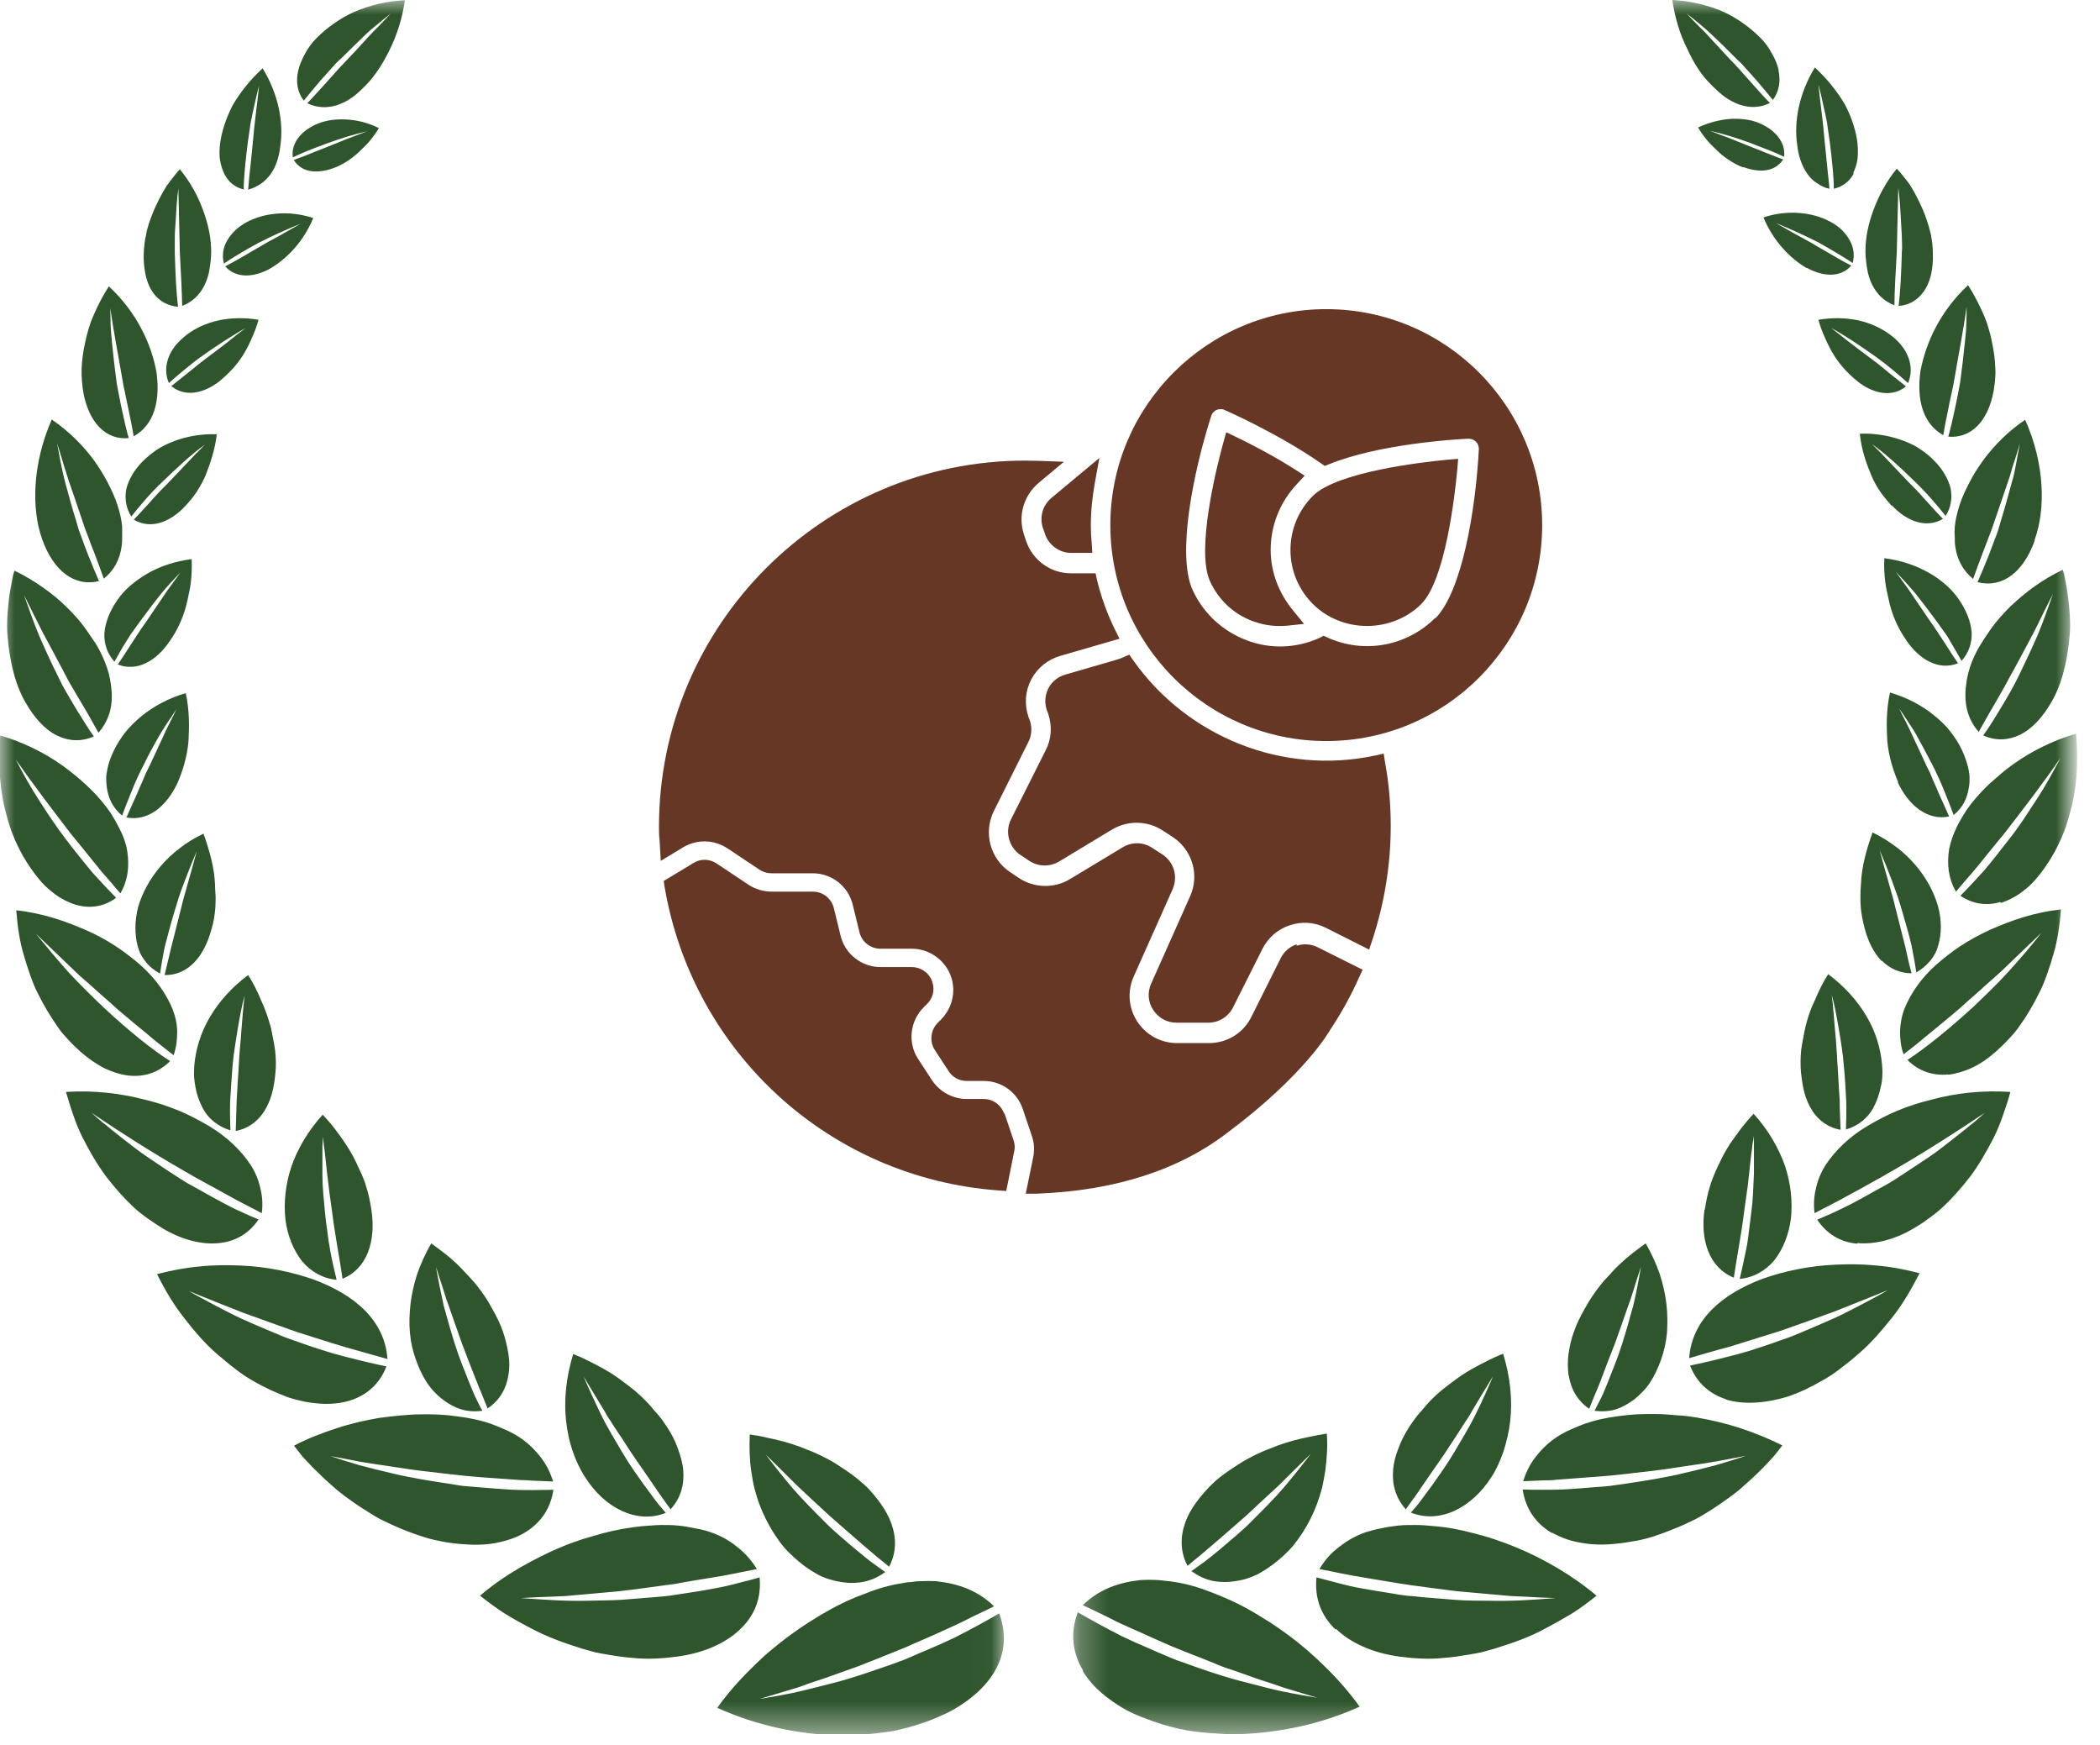
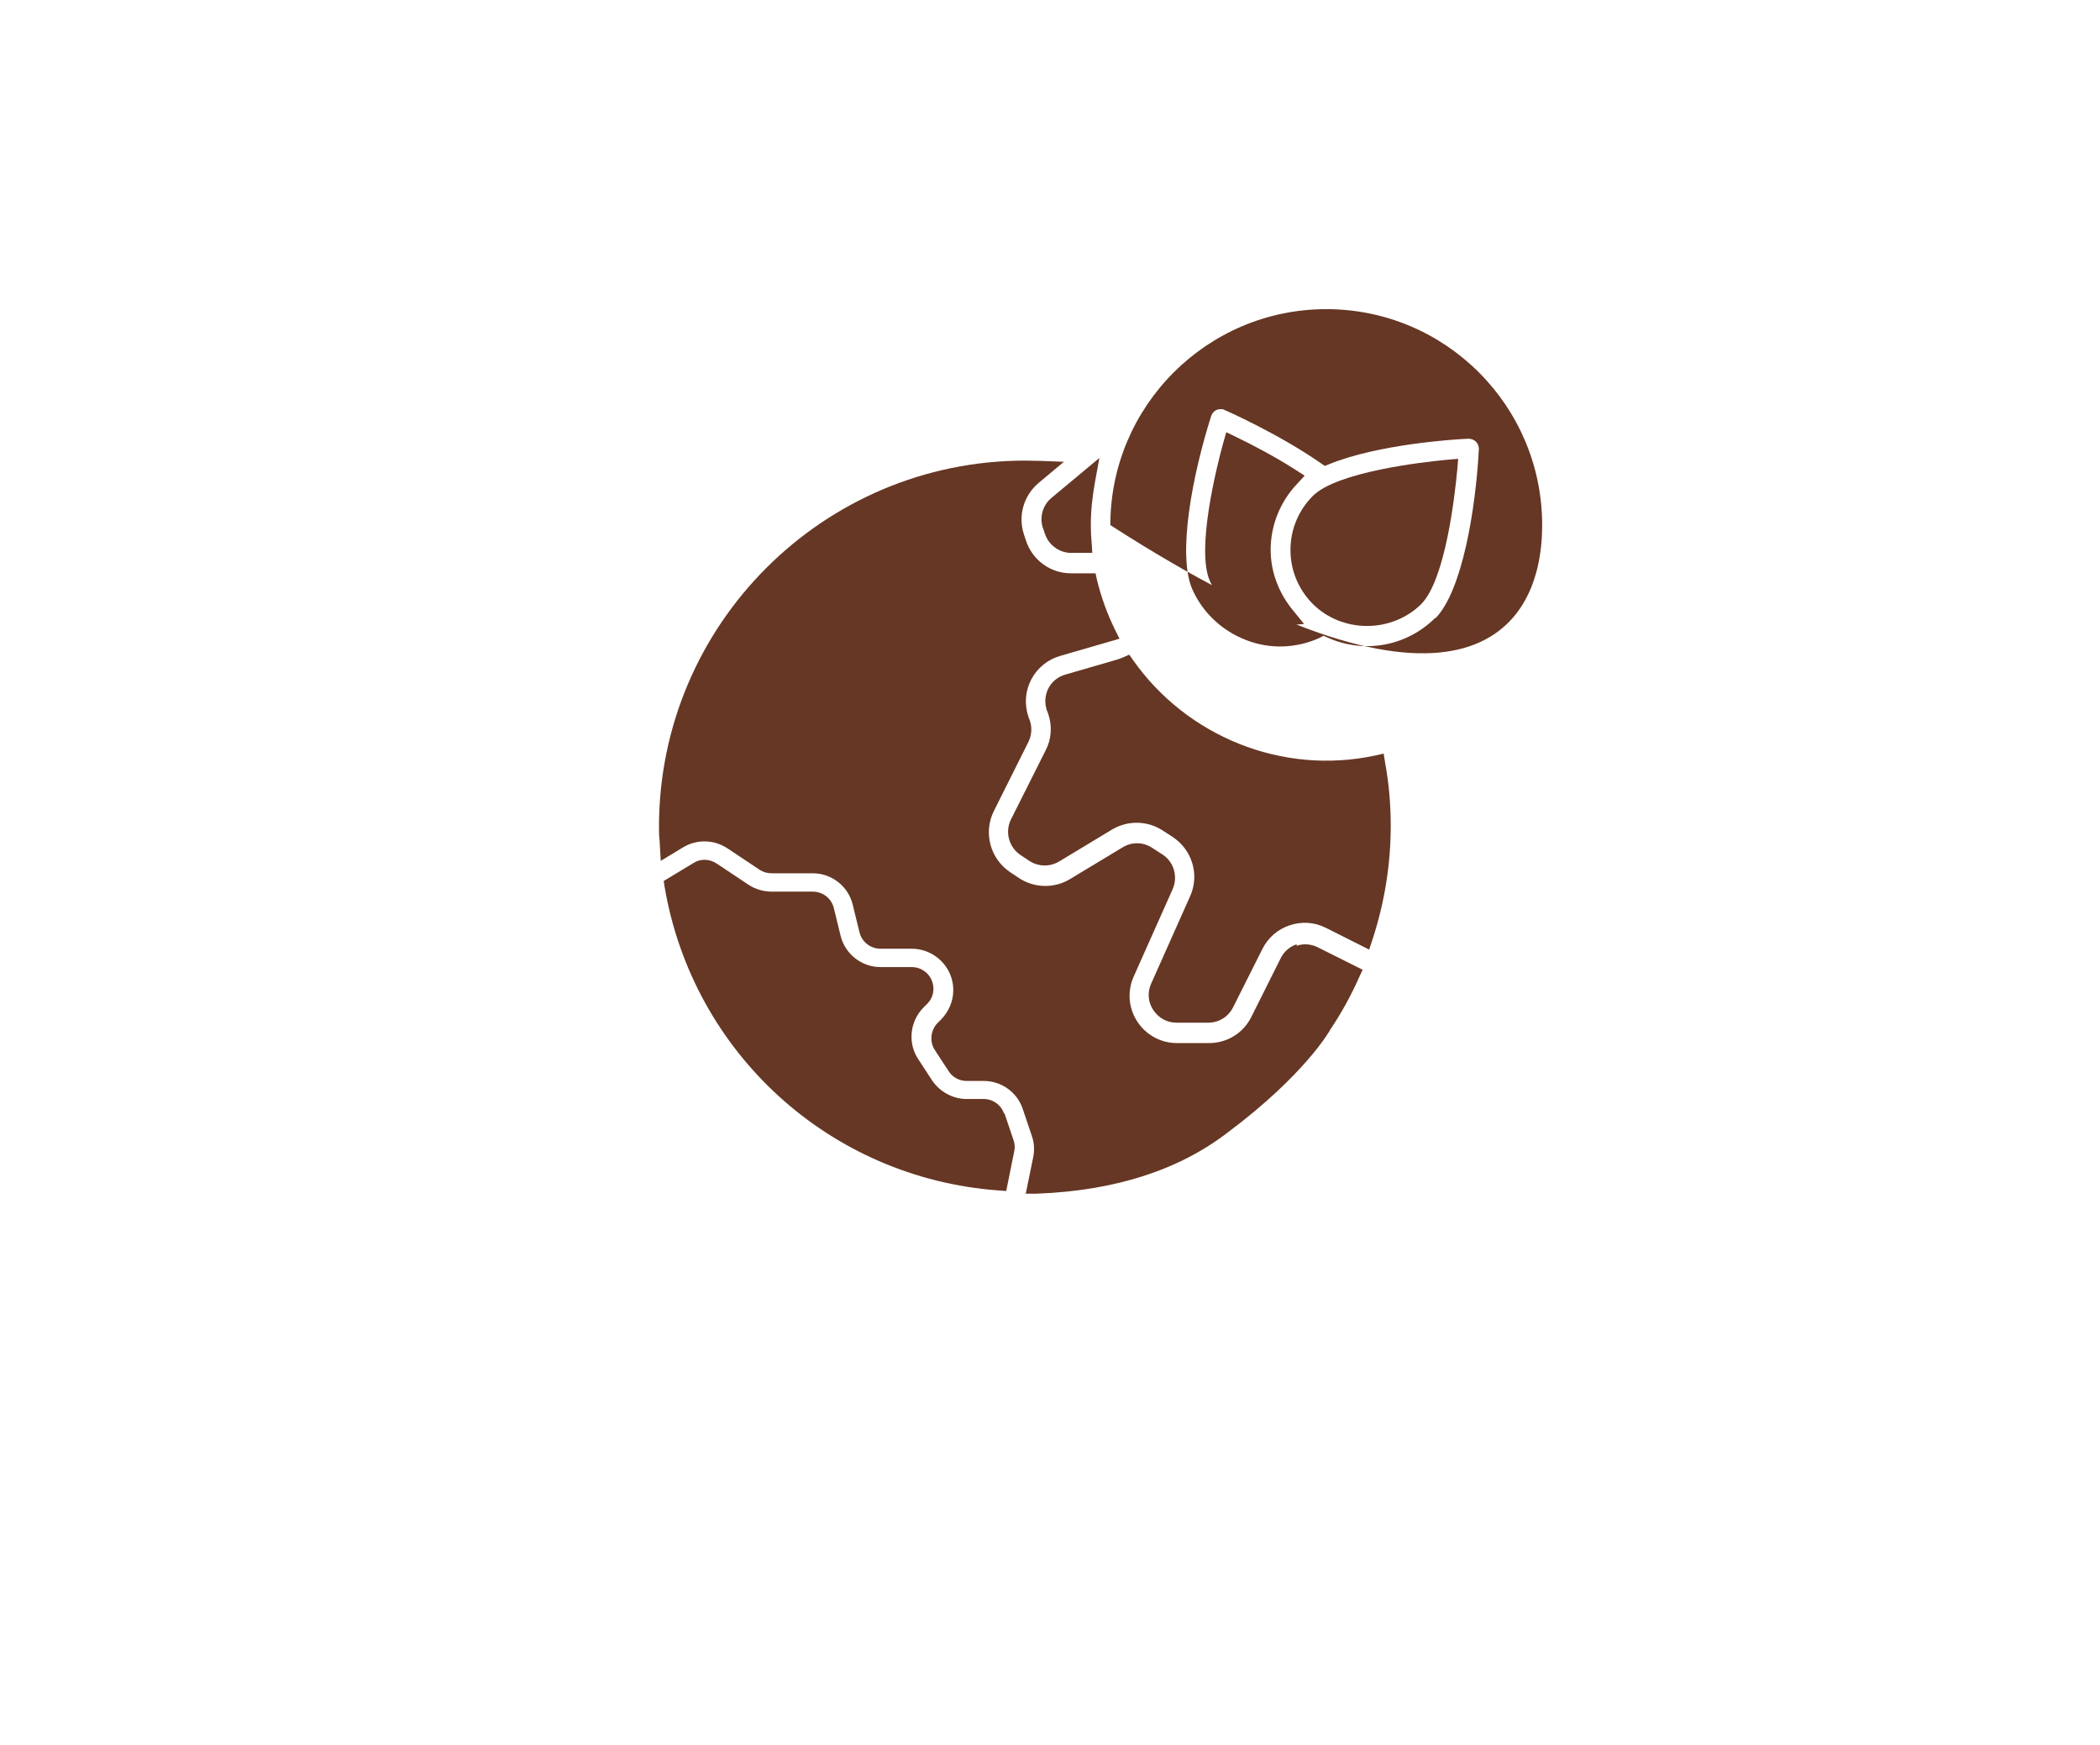
<svg xmlns="http://www.w3.org/2000/svg" width="71" height="59" viewBox="0 0 71 59" fill="none">
  <g clip-path="url(#clip0_7_2992)">
    <mask id="mask0_7_2992" style="mask-type:luminance" maskUnits="userSpaceOnUse" x="0" y="0" width="34" height="59">
      <path d="M33.97 0H0V58.6H33.97V0Z" fill="white" />
    </mask>
    <g mask="url(#mask0_7_2992)">
-       <path fill-rule="evenodd" clip-rule="evenodd" d="M10.28 3.39C10.43 3.2 10.62 2.98 10.83 2.73C10.94 2.61 11.05 2.48 11.17 2.35C11.23 2.28 11.29 2.22 11.35 2.15C11.41 2.09 11.48 2.02 11.55 1.96C11.81 1.7 12.09 1.43 12.36 1.17C12.49 1.04 12.64 0.92 12.79 0.8C12.93 0.68 13.07 0.57 13.21 0.46C13.09 0.59 12.96 0.72 12.84 0.85C12.71 0.98 12.58 1.11 12.45 1.25C12.2 1.53 11.94 1.81 11.68 2.08C11.62 2.15 11.55 2.21 11.49 2.28C11.43 2.35 11.37 2.41 11.31 2.48C11.19 2.61 11.08 2.74 10.97 2.86C10.75 3.1 10.56 3.31 10.39 3.49C10.72 3.65 11.07 3.66 11.41 3.55C11.58 3.49 11.75 3.41 11.91 3.29C12.07 3.18 12.22 3.03 12.38 2.87C12.69 2.55 12.96 2.13 13.19 1.65C13.42 1.18 13.6 0.62 13.69 0.01C13.09 0.03 12.5 0.18 11.98 0.4C11.47 0.63 11.04 0.95 10.7 1.29C10.53 1.46 10.4 1.65 10.3 1.84C10.2 2.03 10.12 2.21 10.08 2.4C10 2.77 10.05 3.11 10.27 3.4M33.78 54.54C33.37 54.78 32.86 55.06 32.27 55.36C31.98 55.5 31.66 55.64 31.33 55.78C31.16 55.85 30.99 55.92 30.82 56C30.73 56.04 30.64 56.07 30.56 56.11C30.47 56.14 30.38 56.17 30.29 56.21C29.57 56.46 28.8 56.74 28.02 56.93C27.63 57.03 27.23 57.13 26.84 57.22C26.45 57.3 26.06 57.37 25.68 57.43C26.04 57.32 26.41 57.21 26.78 57.1C26.97 57.05 27.15 56.98 27.34 56.91C27.53 56.85 27.72 56.78 27.91 56.72C28.1 56.65 28.28 56.59 28.47 56.52C28.66 56.45 28.84 56.39 29.03 56.32C29.39 56.18 29.76 56.03 30.11 55.89C30.28 55.82 30.46 55.75 30.63 55.68C30.8 55.6 30.97 55.53 31.13 55.46C31.45 55.32 31.77 55.18 32.07 55.04C32.14 55.01 32.22 54.97 32.29 54.94C32.36 54.91 32.43 54.87 32.5 54.84C32.64 54.77 32.77 54.71 32.9 54.64C33.16 54.52 33.4 54.4 33.61 54.3C33.06 53.76 32.39 53.53 31.65 53.45C31.47 53.44 31.28 53.44 31.08 53.45C30.98 53.45 30.89 53.47 30.79 53.48C30.69 53.48 30.59 53.5 30.49 53.52C30.09 53.58 29.67 53.7 29.25 53.87C28.83 54.02 28.39 54.22 27.96 54.47C27.74 54.59 27.52 54.73 27.3 54.87C27.08 55.01 26.87 55.16 26.65 55.32C26.22 55.64 25.79 56 25.39 56.41C24.99 56.8 24.6 57.24 24.25 57.73C25.6 58.34 27 58.62 28.28 58.66C28.44 58.66 28.6 58.66 28.76 58.66C28.92 58.66 29.07 58.65 29.22 58.63C29.52 58.61 29.82 58.57 30.1 58.53C30.17 58.52 30.24 58.51 30.31 58.49C30.38 58.47 30.45 58.46 30.52 58.44C30.66 58.41 30.79 58.37 30.92 58.33C31.18 58.25 31.42 58.17 31.65 58.07C31.88 57.97 32.09 57.88 32.29 57.76C32.49 57.64 32.67 57.52 32.84 57.38C33.17 57.12 33.43 56.83 33.61 56.53C33.98 55.92 34.04 55.25 33.79 54.56L33.78 54.54ZM25.69 53.32C25.47 53.38 25.23 53.45 24.97 53.51C24.71 53.58 24.42 53.65 24.12 53.7C23.82 53.76 23.49 53.81 23.16 53.86C22.99 53.89 22.82 53.91 22.64 53.94C22.46 53.96 22.29 53.98 22.11 53.99C21.75 54.02 21.38 54.05 21 54.08C20.62 54.1 20.25 54.1 19.86 54.11C19.09 54.13 18.34 54.07 17.61 54.02C17.96 54 18.33 53.98 18.7 53.97C18.88 53.96 19.07 53.96 19.25 53.94C19.44 53.92 19.62 53.91 19.81 53.89C20.18 53.86 20.55 53.82 20.92 53.79C21.29 53.75 21.66 53.7 22.01 53.65C22.19 53.63 22.36 53.6 22.53 53.58C22.7 53.56 22.87 53.54 23.04 53.5C23.37 53.44 23.69 53.39 24 53.34C24.6 53.25 25.15 53.12 25.59 53.04C25.4 52.73 25.17 52.48 24.91 52.28C24.65 52.07 24.35 51.9 24.01 51.79C23.84 51.73 23.67 51.69 23.49 51.66C23.31 51.62 23.13 51.59 22.93 51.57C22.74 51.55 22.54 51.55 22.34 51.55C22.14 51.55 21.92 51.58 21.71 51.59C21.29 51.63 20.84 51.71 20.38 51.83C20.15 51.9 19.92 51.96 19.69 52.03C19.46 52.11 19.22 52.19 18.99 52.29C18.52 52.48 18.04 52.73 17.58 52.99C17.12 53.26 16.66 53.57 16.23 53.94C16.5 54.15 16.78 54.36 17.06 54.54C17.35 54.72 17.64 54.88 17.93 55.03C18.5 55.34 19.11 55.55 19.68 55.73C19.82 55.77 19.97 55.81 20.11 55.85C20.25 55.88 20.4 55.91 20.54 55.93C20.82 55.98 21.1 56.02 21.37 56.04C21.9 56.1 22.42 56.06 22.88 56C23.81 55.88 24.56 55.53 25.04 55.06C25.53 54.59 25.75 53.99 25.68 53.3L25.69 53.32ZM18.73 50.36C18.52 50.36 18.28 50.37 18.02 50.37C17.76 50.37 17.48 50.37 17.19 50.35C16.9 50.33 16.59 50.31 16.27 50.28C16.11 50.27 15.95 50.25 15.78 50.24C15.61 50.23 15.45 50.2 15.28 50.17C14.61 50.07 13.89 49.96 13.2 49.79C12.85 49.71 12.5 49.62 12.16 49.53C11.82 49.43 11.49 49.33 11.17 49.22C11.49 49.28 11.83 49.34 12.17 49.41C12.51 49.47 12.87 49.52 13.21 49.57C13.56 49.62 13.9 49.68 14.25 49.72C14.6 49.76 14.94 49.8 15.28 49.84C15.94 49.92 16.6 49.96 17.17 50C17.31 50.01 17.45 50.02 17.59 50.03C17.73 50.03 17.86 50.04 17.99 50.05C18.24 50.06 18.48 50.07 18.7 50.08C18.6 49.75 18.45 49.47 18.25 49.22C18.05 48.97 17.82 48.75 17.54 48.57C17.4 48.48 17.25 48.4 17.09 48.33C16.93 48.26 16.77 48.19 16.6 48.13C16.26 48.01 15.88 47.93 15.47 47.88C15.07 47.82 14.65 47.8 14.2 47.81C13.98 47.81 13.75 47.83 13.52 47.85C13.29 47.87 13.06 47.9 12.82 47.93C12.35 48.01 11.86 48.12 11.38 48.28C10.89 48.44 10.41 48.62 9.94 48.87C10.04 49 10.14 49.12 10.24 49.25C10.35 49.37 10.46 49.48 10.57 49.6C10.79 49.82 11.02 50.04 11.25 50.24C11.48 50.45 11.72 50.62 11.96 50.79C12.2 50.96 12.45 51.11 12.69 51.26C12.75 51.29 12.81 51.33 12.87 51.36C12.93 51.39 12.99 51.42 13.06 51.45C13.18 51.51 13.31 51.57 13.43 51.62C13.68 51.73 13.92 51.82 14.16 51.9C14.28 51.94 14.4 51.98 14.51 52.01C14.63 52.04 14.75 52.07 14.86 52.09C15.09 52.14 15.32 52.17 15.54 52.19C15.98 52.23 16.38 52.23 16.75 52.16C17.12 52.09 17.45 51.98 17.72 51.82C18.27 51.5 18.62 51 18.71 50.35L18.73 50.36ZM13.07 46.19C12.68 46.11 12.21 46 11.67 45.86C11.54 45.82 11.4 45.79 11.26 45.75C11.12 45.71 10.98 45.66 10.84 45.62C10.56 45.53 10.26 45.43 9.96 45.32C9.65 45.22 9.36 45.09 9.05 44.96C8.74 44.83 8.44 44.7 8.13 44.56C7.83 44.42 7.53 44.26 7.24 44.11C6.95 43.95 6.65 43.8 6.38 43.64C6.96 43.88 7.58 44.12 8.18 44.36C8.81 44.59 9.43 44.81 10.02 45.02C10.63 45.21 11.2 45.4 11.72 45.55C12.25 45.7 12.72 45.83 13.1 45.94C13.01 44.65 12.02 43.78 10.6 43.25C9.87 43 9.06 42.82 8.15 42.78C7.69 42.76 7.23 42.76 6.76 42.81C6.29 42.85 5.8 42.94 5.31 43.07C5.58 43.61 5.88 44.12 6.24 44.57C6.59 45.02 6.95 45.44 7.35 45.78C7.55 45.95 7.75 46.12 7.95 46.27C8.05 46.35 8.15 46.42 8.25 46.49C8.35 46.56 8.46 46.62 8.56 46.68C8.97 46.92 9.38 47.1 9.76 47.24C10.55 47.49 11.27 47.52 11.84 47.34C12.41 47.16 12.84 46.77 13.06 46.2L13.07 46.19ZM8.76 41.23C8.59 41.16 8.4 41.08 8.19 40.98C7.98 40.89 7.76 40.78 7.54 40.66C7.31 40.54 7.08 40.41 6.83 40.27C6.71 40.2 6.58 40.13 6.45 40.06C6.39 40.02 6.32 39.99 6.26 39.95C6.2 39.91 6.14 39.87 6.07 39.83C5.82 39.67 5.56 39.5 5.31 39.33C5.05 39.16 4.79 38.98 4.54 38.79C4.29 38.6 4.05 38.41 3.8 38.21C3.68 38.11 3.56 38.01 3.44 37.92C3.32 37.82 3.21 37.72 3.1 37.62C4.06 38.27 5.16 38.97 6.19 39.56C6.32 39.63 6.44 39.71 6.57 39.78C6.7 39.85 6.82 39.92 6.95 39.99C7.19 40.12 7.43 40.25 7.66 40.38C8.1 40.63 8.52 40.83 8.85 41.01C8.89 40.71 8.87 40.43 8.8 40.16C8.74 39.88 8.63 39.62 8.47 39.37C8.14 38.88 7.68 38.43 7.06 38.06C6.75 37.88 6.42 37.7 6.06 37.55C5.7 37.4 5.31 37.27 4.89 37.17C4.08 36.96 3.18 36.85 2.23 36.91C2.31 37.18 2.39 37.45 2.48 37.7C2.57 37.96 2.67 38.21 2.79 38.45C3.03 38.92 3.29 39.37 3.58 39.76C3.88 40.15 4.19 40.5 4.51 40.8C4.67 40.95 4.84 41.08 5.01 41.2C5.18 41.32 5.35 41.43 5.51 41.53C6.17 41.92 6.84 42.08 7.4 42.02C7.96 41.97 8.43 41.69 8.75 41.21L8.76 41.23ZM5.74 35.86C5.14 35.48 4.36 34.85 3.54 34.09C3.14 33.71 2.72 33.3 2.32 32.87C1.94 32.44 1.56 31.99 1.21 31.56C1.6 31.93 2.01 32.33 2.43 32.73C2.63 32.93 2.85 33.12 3.07 33.31C3.28 33.5 3.49 33.69 3.7 33.87C3.8 33.96 3.9 34.05 4 34.14C4.1 34.23 4.21 34.31 4.31 34.4C4.51 34.57 4.7 34.73 4.89 34.88C5.07 35.03 5.24 35.18 5.41 35.31C5.57 35.44 5.73 35.56 5.87 35.67C5.96 35.41 5.99 35.15 5.99 34.88C5.99 34.62 5.93 34.36 5.83 34.1C5.62 33.6 5.28 33.1 4.78 32.65C4.66 32.54 4.52 32.43 4.38 32.32C4.24 32.21 4.1 32.11 3.95 32.01C3.65 31.81 3.31 31.62 2.95 31.46C2.58 31.3 2.21 31.15 1.81 31.03C1.41 30.91 0.99 30.82 0.55 30.77C0.59 31.29 0.66 31.8 0.8 32.27C0.87 32.51 0.94 32.74 1.02 32.96C1.1 33.18 1.18 33.4 1.29 33.6C1.49 34.01 1.72 34.38 1.95 34.71C2.06 34.88 2.2 35.03 2.33 35.17C2.46 35.31 2.6 35.44 2.73 35.56C3 35.79 3.27 35.98 3.55 36.12C3.83 36.25 4.1 36.33 4.37 36.36C4.89 36.41 5.37 36.25 5.75 35.87L5.74 35.86ZM3.92 30.34C3.69 30.11 3.42 29.82 3.12 29.49C2.84 29.15 2.53 28.77 2.22 28.36C2.06 28.15 1.91 27.94 1.76 27.72C1.61 27.5 1.46 27.27 1.32 27.05C1.02 26.59 0.77 26.13 0.53 25.67C1.1 26.49 1.78 27.38 2.4 28.19C2.72 28.58 3.03 28.96 3.31 29.31C3.44 29.48 3.59 29.64 3.72 29.79C3.85 29.94 3.96 30.08 4.07 30.2C4.33 29.75 4.38 29.27 4.3 28.76C4.26 28.51 4.17 28.26 4.04 28.01C4.01 27.95 3.97 27.88 3.94 27.82C3.91 27.76 3.87 27.69 3.83 27.63C3.76 27.5 3.67 27.38 3.58 27.26C3.39 27.01 3.17 26.77 2.92 26.54C2.79 26.42 2.67 26.31 2.53 26.2C2.4 26.09 2.25 25.98 2.1 25.87C1.51 25.45 0.79 25.09 0.01 24.86C-0.07 25.82 -0.01 26.74 0.22 27.55C0.42 28.36 0.8 29.05 1.2 29.57C1.3 29.7 1.4 29.82 1.51 29.93C1.62 30.04 1.74 30.13 1.85 30.22C2.08 30.39 2.32 30.51 2.55 30.58C3.02 30.72 3.48 30.66 3.9 30.37L3.92 30.34ZM3.17 24.89C2.99 24.64 2.81 24.34 2.59 23.99C2.48 23.81 2.38 23.63 2.26 23.43C2.14 23.23 2.04 23.03 1.94 22.82C1.73 22.4 1.52 21.94 1.32 21.48C1.13 21.02 0.97 20.56 0.81 20.11C1.01 20.52 1.23 20.95 1.45 21.39C1.68 21.82 1.92 22.26 2.14 22.68C2.25 22.89 2.35 23.09 2.47 23.28C2.58 23.47 2.69 23.66 2.8 23.84C3.01 24.19 3.18 24.51 3.33 24.77C3.65 24.4 3.79 23.97 3.78 23.5C3.78 23.38 3.76 23.26 3.75 23.14C3.73 23.02 3.71 22.9 3.68 22.77C3.61 22.52 3.51 22.27 3.38 22.01C3.31 21.88 3.24 21.75 3.15 21.63C3.11 21.57 3.06 21.5 3.02 21.44C2.98 21.38 2.93 21.31 2.89 21.25C2.71 21 2.49 20.75 2.25 20.52C2.01 20.28 1.74 20.06 1.44 19.85C1.14 19.64 0.82 19.45 0.49 19.29C0.47 19.34 0.46 19.4 0.44 19.45C0.43 19.5 0.42 19.56 0.41 19.61C0.39 19.72 0.37 19.82 0.35 19.93C0.31 20.14 0.29 20.35 0.27 20.56C0.25 20.77 0.24 20.97 0.24 21.17C0.24 21.37 0.26 21.57 0.28 21.76C0.37 22.53 0.55 23.21 0.86 23.74C1.16 24.27 1.52 24.66 1.92 24.86C2.33 25.06 2.76 25.08 3.18 24.89H3.17ZM3.36 19.67C3.25 19.42 3.12 19.11 2.98 18.76C2.91 18.58 2.84 18.4 2.77 18.2C2.73 18.1 2.7 18 2.66 17.9C2.63 17.8 2.6 17.7 2.57 17.59C2.44 17.18 2.32 16.74 2.2 16.29C2.14 16.07 2.1 15.85 2.05 15.63C2.01 15.41 1.97 15.2 1.93 14.98C1.99 15.18 2.06 15.39 2.12 15.6C2.15 15.7 2.18 15.81 2.22 15.92C2.25 16.03 2.29 16.13 2.32 16.24C2.47 16.66 2.61 17.09 2.75 17.5C2.82 17.7 2.88 17.9 2.96 18.09C3.03 18.28 3.1 18.47 3.17 18.64C3.3 18.99 3.42 19.3 3.51 19.56C3.86 19.28 4.05 18.91 4.11 18.48C4.13 18.37 4.13 18.26 4.13 18.15C4.13 18.04 4.13 17.92 4.13 17.8C4.11 17.56 4.05 17.32 3.97 17.07C3.89 16.82 3.77 16.56 3.64 16.31C3.51 16.06 3.35 15.8 3.17 15.55C2.8 15.05 2.33 14.58 1.75 14.18C1.1 15.66 1.05 17.19 1.43 18.24C1.81 19.3 2.52 19.85 3.36 19.64V19.67ZM4.35 14.8C4.28 14.56 4.21 14.27 4.14 13.93C4.1 13.76 4.07 13.59 4.03 13.4C4 13.22 3.95 13.02 3.93 12.83C3.88 12.44 3.83 12.03 3.79 11.62C3.77 11.41 3.75 11.21 3.74 11C3.74 10.8 3.73 10.6 3.73 10.41C3.83 11.16 4 12.01 4.13 12.78C4.15 12.88 4.16 12.97 4.18 13.06C4.2 13.15 4.22 13.25 4.24 13.34C4.28 13.52 4.31 13.7 4.35 13.87C4.42 14.2 4.48 14.5 4.52 14.75C5.23 14.35 5.42 13.52 5.29 12.58C5.12 11.63 4.62 10.55 3.68 9.68C3.48 9.99 3.32 10.3 3.18 10.62C3.15 10.7 3.11 10.78 3.08 10.86C3.05 10.94 3.03 11.02 3 11.1C2.95 11.26 2.91 11.42 2.88 11.57C2.81 11.88 2.77 12.18 2.76 12.47C2.75 12.75 2.78 13.03 2.82 13.28C3.01 14.28 3.57 14.88 4.35 14.81V14.8ZM6.02 10.36C5.96 9.91 5.93 9.27 5.91 8.55C5.91 8.37 5.91 8.19 5.91 8.01C5.91 7.83 5.93 7.64 5.94 7.46C5.96 7.09 5.98 6.72 6.03 6.37C6.05 7.05 6.06 7.82 6.08 8.53C6.12 9.25 6.15 9.89 6.16 10.34C6.5 10.21 6.75 9.97 6.91 9.65C6.99 9.49 7.05 9.31 7.08 9.12C7.11 8.93 7.14 8.72 7.14 8.51C7.14 8.08 7.05 7.6 6.87 7.12C6.7 6.64 6.44 6.16 6.08 5.72C5.97 5.84 5.87 5.97 5.77 6.1C5.72 6.16 5.68 6.23 5.63 6.29C5.59 6.36 5.55 6.42 5.51 6.49C5.36 6.76 5.23 7.03 5.13 7.29C5.08 7.42 5.03 7.55 5 7.68C4.98 7.74 4.96 7.81 4.95 7.87C4.94 7.94 4.93 8 4.91 8.06C4.87 8.32 4.85 8.56 4.86 8.79C4.88 9.24 4.98 9.63 5.18 9.9C5.38 10.18 5.67 10.34 6.02 10.37V10.36ZM8.24 6.41C8.24 6 8.3 5.43 8.38 4.8C8.4 4.64 8.43 4.48 8.45 4.32C8.46 4.24 8.47 4.16 8.49 4.07L8.54 3.83C8.61 3.51 8.68 3.19 8.76 2.89C8.7 3.5 8.6 4.16 8.55 4.8C8.52 5.11 8.49 5.41 8.46 5.69C8.44 5.82 8.43 5.95 8.42 6.07C8.41 6.19 8.4 6.3 8.39 6.41C8.55 6.37 8.68 6.3 8.81 6.22C8.94 6.13 9.05 6.02 9.14 5.9C9.33 5.64 9.44 5.3 9.48 4.91C9.59 4.15 9.42 3.19 8.88 2.31C8.45 2.7 8.11 3.14 7.86 3.57C7.63 4.02 7.49 4.47 7.44 4.86C7.42 5.06 7.41 5.25 7.44 5.42C7.47 5.59 7.52 5.75 7.59 5.89C7.73 6.16 7.96 6.35 8.27 6.41H8.24ZM30.06 52.96C29.53 52.54 28.8 51.9 28.05 51.24C27.68 50.9 27.3 50.55 26.93 50.2C26.57 49.84 26.22 49.49 25.89 49.17C26.16 49.53 26.47 49.92 26.81 50.32C27.14 50.7 27.51 51.07 27.87 51.43C28.05 51.62 28.24 51.78 28.42 51.94C28.6 52.1 28.78 52.25 28.96 52.4C29.14 52.54 29.3 52.69 29.47 52.81C29.63 52.93 29.79 53.04 29.93 53.14C29.71 53.3 29.46 53.42 29.2 53.47C28.94 53.52 28.67 53.52 28.4 53.47C28.26 53.45 28.13 53.41 27.99 53.37C27.85 53.32 27.72 53.27 27.59 53.19C27.32 53.04 27.07 52.85 26.83 52.63C26.71 52.52 26.59 52.4 26.48 52.27C26.37 52.14 26.27 51.99 26.17 51.84C25.98 51.54 25.81 51.21 25.68 50.86C25.61 50.68 25.56 50.5 25.51 50.32C25.46 50.13 25.43 49.93 25.4 49.73C25.34 49.33 25.33 48.92 25.35 48.49C25.55 48.52 25.75 48.55 25.94 48.6C26.13 48.64 26.32 48.68 26.5 48.73C26.68 48.78 26.86 48.84 27.03 48.9C27.12 48.93 27.2 48.97 27.28 49C27.36 49.03 27.45 49.06 27.53 49.1C27.85 49.24 28.16 49.4 28.43 49.59C28.71 49.77 28.96 49.95 29.19 50.16C29.42 50.36 29.61 50.6 29.77 50.82C29.93 51.04 30.06 51.28 30.14 51.51C30.31 51.99 30.31 52.49 30.06 52.96ZM22.68 51.03C22.59 50.9 22.48 50.76 22.37 50.6C22.26 50.44 22.14 50.27 22.02 50.09C21.9 49.91 21.77 49.73 21.64 49.54C21.57 49.45 21.51 49.35 21.44 49.25C21.37 49.15 21.31 49.05 21.24 48.95C21.11 48.75 20.98 48.54 20.84 48.34C20.77 48.24 20.71 48.14 20.64 48.03L20.54 47.88L20.45 47.72C20.2 47.31 19.96 46.91 19.73 46.53C19.9 46.93 20.1 47.36 20.31 47.8C20.42 48.02 20.53 48.23 20.66 48.45C20.78 48.66 20.91 48.87 21.03 49.08C21.28 49.51 21.55 49.88 21.8 50.23C21.93 50.41 22.05 50.57 22.17 50.73C22.29 50.89 22.41 51.02 22.51 51.14C21.54 51.53 20.44 50.98 19.78 49.93C19.61 49.67 19.47 49.37 19.36 49.05C19.25 48.73 19.18 48.39 19.14 48.04C19.1 47.69 19.1 47.31 19.14 46.93C19.18 46.55 19.26 46.16 19.38 45.77C19.74 45.91 20.07 46.09 20.39 46.26C20.55 46.35 20.7 46.44 20.84 46.54C20.99 46.64 21.12 46.75 21.26 46.85C21.53 47.05 21.77 47.28 21.98 47.51C22.03 47.57 22.08 47.63 22.13 47.69C22.18 47.75 22.23 47.8 22.28 47.86C22.38 47.98 22.46 48.1 22.54 48.22C22.7 48.46 22.83 48.71 22.92 48.97C23.01 49.22 23.08 49.46 23.1 49.7C23.14 50.18 23.02 50.64 22.67 51.02L22.68 51.03ZM16.49 47.62C16.43 47.48 16.37 47.32 16.3 47.15C16.27 47.07 16.23 46.98 16.19 46.89C16.16 46.8 16.12 46.71 16.08 46.61C15.93 46.23 15.77 45.82 15.61 45.39C15.46 44.96 15.3 44.52 15.15 44.08L15.09 43.92L15.04 43.76C15.01 43.65 14.97 43.54 14.94 43.44C14.87 43.23 14.8 43.02 14.74 42.82C14.81 43.23 14.9 43.68 15 44.13C15.12 44.57 15.25 45.03 15.39 45.47C15.53 45.91 15.7 46.32 15.85 46.7C15.93 46.89 16 47.08 16.08 47.24C16.16 47.4 16.23 47.56 16.31 47.69C16.06 47.72 15.82 47.71 15.59 47.64C15.37 47.57 15.15 47.45 14.96 47.3C14.76 47.15 14.58 46.96 14.43 46.73C14.28 46.5 14.16 46.24 14.06 45.96C13.96 45.68 13.89 45.39 13.86 45.06C13.83 44.74 13.84 44.41 13.88 44.07C13.92 43.73 14 43.39 14.11 43.05C14.23 42.71 14.39 42.36 14.58 42.03C14.88 42.25 15.17 42.46 15.42 42.7C15.55 42.82 15.66 42.94 15.78 43.07C15.89 43.19 16.01 43.31 16.11 43.44C16.31 43.69 16.49 43.95 16.63 44.22C16.78 44.48 16.91 44.74 17 45C17.09 45.26 17.15 45.53 17.19 45.77C17.23 46.02 17.23 46.26 17.19 46.48C17.12 46.93 16.9 47.33 16.5 47.6L16.49 47.62ZM11.58 43.22C11.5 42.64 11.34 41.84 11.23 40.98C11.2 40.77 11.17 40.55 11.14 40.33C11.11 40.11 11.09 39.89 11.06 39.67C11.04 39.45 11.01 39.24 10.99 39.03C10.98 38.93 10.97 38.82 10.95 38.72C10.94 38.62 10.93 38.52 10.92 38.42C10.92 38.52 10.91 38.62 10.9 38.73C10.9 38.83 10.9 38.94 10.9 39.04C10.9 39.25 10.9 39.47 10.9 39.69C10.9 39.91 10.91 40.13 10.93 40.36C10.95 40.58 10.97 40.8 10.99 41.01C11.01 41.23 11.04 41.44 11.07 41.65C11.08 41.75 11.1 41.86 11.11 41.96C11.13 42.06 11.15 42.16 11.16 42.25C11.23 42.63 11.31 42.97 11.38 43.26C10.92 43.22 10.51 42.99 10.21 42.63C9.92 42.26 9.72 41.77 9.65 41.22C9.59 40.66 9.65 40.04 9.85 39.44C10.06 38.83 10.42 38.22 10.91 37.68C11.03 37.81 11.15 37.94 11.25 38.07C11.36 38.2 11.45 38.34 11.55 38.47C11.74 38.74 11.91 39.01 12.04 39.29C12.1 39.43 12.17 39.57 12.23 39.7C12.29 39.84 12.34 39.97 12.38 40.11C12.47 40.38 12.52 40.66 12.56 40.92C12.71 41.95 12.42 42.89 11.57 43.23L11.58 43.22ZM7.97 38.22C7.98 37.95 7.99 37.62 8 37.25C8.02 36.89 8.04 36.49 8.07 36.08C8.08 35.87 8.09 35.67 8.11 35.46C8.13 35.25 8.15 35.04 8.16 34.84C8.2 34.43 8.22 34.03 8.27 33.65C8.17 34.02 8.1 34.41 8.03 34.82C7.97 35.23 7.89 35.65 7.86 36.06C7.83 36.47 7.8 36.87 7.78 37.24C7.77 37.61 7.78 37.93 7.79 38.21C7.37 38.08 7.02 37.81 6.83 37.41C6.73 37.21 6.65 36.99 6.61 36.76C6.59 36.64 6.57 36.52 6.56 36.39C6.56 36.26 6.56 36.13 6.57 36C6.62 35.47 6.78 34.92 7.09 34.39C7.4 33.86 7.84 33.37 8.39 32.96C8.57 33.24 8.71 33.53 8.83 33.82C8.96 34.1 9.06 34.39 9.14 34.67C9.18 34.81 9.2 34.95 9.23 35.09C9.26 35.23 9.28 35.36 9.3 35.5C9.33 35.77 9.34 36.03 9.31 36.28C9.29 36.53 9.25 36.76 9.19 36.98C9.13 37.2 9.04 37.39 8.93 37.57C8.71 37.91 8.38 38.16 7.96 38.23L7.97 38.22ZM5.57 32.94C5.63 32.69 5.7 32.39 5.78 32.06C5.86 31.73 5.96 31.36 6.05 30.99C6.1 30.81 6.14 30.62 6.19 30.43C6.24 30.24 6.3 30.05 6.35 29.86C6.46 29.48 6.56 29.12 6.65 28.78C6.51 29.1 6.37 29.45 6.23 29.82C6.16 30 6.09 30.19 6.03 30.38C5.97 30.57 5.92 30.75 5.86 30.94C5.75 31.31 5.66 31.67 5.57 32.01C5.5 32.34 5.45 32.65 5.41 32.91C5.23 32.81 5.07 32.69 4.94 32.53C4.88 32.45 4.82 32.37 4.77 32.28C4.72 32.19 4.69 32.09 4.66 32C4.55 31.6 4.55 31.13 4.67 30.66C4.81 30.18 5.07 29.7 5.44 29.27C5.62 29.06 5.84 28.85 6.08 28.67C6.32 28.48 6.59 28.32 6.88 28.18C7.09 28.77 7.25 29.35 7.27 29.9C7.27 30.04 7.28 30.17 7.29 30.3C7.29 30.43 7.29 30.56 7.28 30.69C7.26 30.94 7.22 31.19 7.15 31.41C7.03 31.86 6.84 32.25 6.57 32.53C6.3 32.81 5.96 32.97 5.56 32.96L5.57 32.94ZM4.28 27.62C4.38 27.4 4.5 27.13 4.63 26.84C4.69 26.69 4.76 26.54 4.83 26.38C4.86 26.3 4.9 26.22 4.93 26.14C4.97 26.06 5.01 25.98 5.05 25.9C5.2 25.58 5.36 25.24 5.51 24.91C5.55 24.83 5.58 24.75 5.62 24.67C5.66 24.59 5.7 24.51 5.74 24.43C5.82 24.27 5.9 24.12 5.97 23.97C5.88 24.11 5.78 24.25 5.68 24.4C5.63 24.48 5.58 24.55 5.53 24.63C5.48 24.71 5.44 24.78 5.39 24.86C5.21 25.17 5.03 25.5 4.87 25.83C4.7 26.15 4.56 26.47 4.44 26.77C4.32 27.07 4.21 27.34 4.13 27.57C3.83 27.33 3.66 26.99 3.61 26.61C3.6 26.51 3.59 26.41 3.59 26.31C3.59 26.21 3.61 26.11 3.63 26C3.67 25.79 3.75 25.58 3.85 25.37C3.95 25.16 4.08 24.96 4.23 24.76C4.39 24.56 4.58 24.38 4.78 24.21C5.2 23.87 5.7 23.6 6.28 23.43C6.41 24.02 6.4 24.58 6.37 25.09C6.32 25.6 6.17 26.08 6 26.47C5.63 27.26 5 27.78 4.26 27.63L4.28 27.62ZM3.99 22.45C4.25 22.08 4.56 21.55 4.96 20.99C5.15 20.71 5.34 20.43 5.53 20.15C5.62 20.01 5.72 19.87 5.82 19.74C5.92 19.61 6.01 19.47 6.1 19.35C5.89 19.57 5.65 19.82 5.44 20.08C5.23 20.34 5.02 20.62 4.82 20.89C4.72 21.03 4.62 21.16 4.53 21.29C4.43 21.42 4.35 21.55 4.27 21.68C4.11 21.93 3.98 22.17 3.87 22.37C3.63 22.1 3.51 21.76 3.53 21.4C3.56 21.04 3.71 20.66 3.95 20.31C4.07 20.13 4.22 19.96 4.39 19.81C4.57 19.66 4.77 19.51 4.98 19.39C5.41 19.14 5.92 18.97 6.48 18.9C6.49 19.18 6.48 19.45 6.45 19.71C6.43 19.84 6.41 19.96 6.38 20.09C6.36 20.21 6.33 20.33 6.3 20.45C6.18 20.92 5.98 21.33 5.74 21.67C5.29 22.34 4.63 22.72 3.98 22.46L3.99 22.45ZM4.53 17.56C4.67 17.41 4.84 17.23 5.03 17.02C5.12 16.92 5.21 16.81 5.32 16.7C5.42 16.59 5.53 16.48 5.64 16.37C6.08 15.92 6.51 15.44 6.93 15.03C6.45 15.37 5.98 15.82 5.53 16.25C5.07 16.68 4.7 17.13 4.44 17.46C4.26 17.18 4.21 16.85 4.27 16.53C4.35 16.21 4.54 15.88 4.82 15.6C4.96 15.46 5.12 15.33 5.29 15.21C5.47 15.09 5.68 14.99 5.89 14.91C6.32 14.75 6.81 14.66 7.33 14.68C7.27 15.2 7.11 15.66 6.95 16.07C6.86 16.28 6.75 16.47 6.64 16.64C6.53 16.81 6.39 16.97 6.26 17.11C5.75 17.66 5.09 17.9 4.53 17.57V17.56ZM5.78 13.06C5.93 12.94 6.11 12.8 6.31 12.64C6.51 12.48 6.71 12.31 6.95 12.13C7.18 11.96 7.41 11.78 7.65 11.6C7.88 11.42 8.09 11.24 8.31 11.09C8.07 11.21 7.84 11.37 7.59 11.52C7.35 11.68 7.1 11.84 6.87 12.01C6.75 12.09 6.63 12.18 6.53 12.26C6.42 12.35 6.32 12.43 6.22 12.51C6.03 12.67 5.85 12.82 5.71 12.95C5.59 12.67 5.59 12.37 5.7 12.08C5.73 12.01 5.76 11.94 5.8 11.87C5.84 11.8 5.89 11.74 5.94 11.67C6.05 11.54 6.18 11.42 6.32 11.31C6.61 11.09 6.98 10.92 7.39 10.83C7.81 10.74 8.27 10.73 8.74 10.81C8.68 11.04 8.59 11.26 8.5 11.46C8.41 11.67 8.31 11.86 8.2 12.03C7.98 12.38 7.69 12.66 7.43 12.88C6.88 13.31 6.25 13.43 5.79 13.05L5.78 13.06ZM7.62 9C7.93 8.84 8.36 8.59 8.8 8.33C8.91 8.26 9.03 8.2 9.15 8.13C9.27 8.07 9.39 8 9.5 7.94C9.73 7.81 9.96 7.68 10.17 7.56C9.72 7.74 9.21 7.97 8.74 8.21C8.28 8.46 7.86 8.71 7.57 8.91C7.5 8.64 7.54 8.37 7.68 8.13C7.82 7.89 8.04 7.67 8.34 7.51C8.64 7.35 8.99 7.25 9.37 7.22C9.75 7.19 10.16 7.23 10.59 7.37C10.26 8.18 9.68 8.76 9.13 9.08C8.57 9.39 7.98 9.41 7.62 9.01V9ZM9.93 5.41C10 5.38 10.08 5.35 10.17 5.32C10.26 5.29 10.35 5.25 10.45 5.21C10.64 5.13 10.86 5.05 11.08 4.96C11.3 4.87 11.52 4.78 11.75 4.69C11.98 4.6 12.2 4.52 12.41 4.44C12.19 4.49 11.96 4.55 11.73 4.62C11.5 4.69 11.27 4.77 11.05 4.85C10.61 5.01 10.18 5.18 9.9 5.32C9.83 4.82 10.21 4.39 10.77 4.17C11.04 4.06 11.39 4.02 11.73 4.04C12.08 4.06 12.45 4.15 12.81 4.33C12.71 4.5 12.59 4.66 12.47 4.8C12.35 4.94 12.21 5.06 12.09 5.18C11.83 5.41 11.56 5.58 11.28 5.68C10.73 5.88 10.21 5.84 9.94 5.42L9.93 5.41Z" fill="#2E552B" />
-     </g>
+       </g>
    <mask id="mask1_7_2992" style="mask-type:luminance" maskUnits="userSpaceOnUse" x="36" y="0" width="34" height="59">
      <path d="M70 0H36.27V58.6H70V0Z" fill="white" />
    </mask>
    <g mask="url(#mask1_7_2992)">
-       <path fill-rule="evenodd" clip-rule="evenodd" d="M60.14 2.39C60.1 2.21 60.03 2.02 59.92 1.83C59.82 1.64 59.69 1.45 59.52 1.28C59.18 0.94 58.75 0.62 58.25 0.39C57.73 0.17 57.15 0.03 56.54 0C56.63 0.61 56.8 1.17 57.04 1.64C57.26 2.13 57.53 2.55 57.85 2.86C58.01 3.02 58.16 3.16 58.32 3.28C58.48 3.39 58.65 3.48 58.82 3.54C59.16 3.65 59.51 3.65 59.84 3.48C59.67 3.31 59.47 3.09 59.26 2.85C59.15 2.73 59.04 2.6 58.92 2.47C58.86 2.4 58.81 2.34 58.74 2.27C58.68 2.2 58.62 2.14 58.55 2.07C58.3 1.8 58.04 1.52 57.78 1.24C57.66 1.1 57.52 0.97 57.39 0.84C57.26 0.71 57.14 0.58 57.02 0.45C57.16 0.56 57.3 0.68 57.44 0.79C57.58 0.91 57.73 1.03 57.86 1.16C58.14 1.42 58.41 1.69 58.67 1.95C58.74 2.02 58.8 2.08 58.87 2.14C58.93 2.21 58.99 2.27 59.05 2.34C59.17 2.47 59.28 2.6 59.39 2.72C59.6 2.97 59.79 3.19 59.94 3.38C60.15 3.09 60.21 2.74 60.13 2.38M36.61 56.49C36.79 56.79 37.05 57.08 37.38 57.34C37.55 57.47 37.73 57.6 37.93 57.72C38.13 57.84 38.34 57.94 38.57 58.03C38.8 58.12 39.04 58.21 39.3 58.29C39.43 58.33 39.56 58.36 39.7 58.4C39.77 58.42 39.84 58.43 39.91 58.45C39.98 58.46 40.05 58.47 40.12 58.49C40.4 58.54 40.7 58.57 41 58.59C41.15 58.6 41.31 58.61 41.46 58.62C41.62 58.62 41.78 58.63 41.94 58.62C43.22 58.57 44.63 58.3 45.97 57.69C45.62 57.21 45.24 56.77 44.83 56.37C44.42 55.96 44 55.6 43.57 55.28C43.35 55.12 43.14 54.97 42.92 54.83C42.7 54.7 42.48 54.55 42.26 54.43C41.82 54.18 41.39 53.99 40.97 53.83C40.54 53.66 40.13 53.54 39.73 53.48C39.63 53.46 39.53 53.45 39.43 53.44C39.33 53.43 39.23 53.42 39.14 53.41C38.95 53.4 38.76 53.4 38.57 53.41C37.83 53.49 37.16 53.72 36.61 54.26C36.83 54.36 37.07 54.48 37.32 54.6C37.45 54.66 37.58 54.73 37.72 54.8C37.79 54.83 37.86 54.87 37.93 54.9C38 54.93 38.07 54.96 38.15 55C38.45 55.13 38.76 55.27 39.09 55.42C39.26 55.49 39.42 55.57 39.59 55.64C39.76 55.71 39.93 55.78 40.11 55.85C40.47 55.99 40.83 56.13 41.19 56.28C41.38 56.36 41.56 56.42 41.75 56.48C41.94 56.55 42.13 56.61 42.31 56.68C42.5 56.75 42.69 56.81 42.88 56.87C43.07 56.93 43.26 57 43.44 57.06C43.82 57.17 44.19 57.29 44.54 57.39C44.16 57.33 43.77 57.26 43.38 57.18C42.99 57.1 42.59 56.99 42.2 56.89C41.42 56.7 40.64 56.43 39.93 56.17C39.84 56.14 39.75 56.11 39.66 56.07C39.57 56.03 39.48 56 39.4 55.96C39.23 55.89 39.06 55.82 38.89 55.74C38.56 55.6 38.24 55.46 37.95 55.32C37.36 55.02 36.85 54.74 36.44 54.5C36.18 55.19 36.25 55.86 36.62 56.47L36.61 56.49ZM45.17 55.06C45.65 55.53 46.41 55.88 47.33 56C47.79 56.06 48.31 56.1 48.84 56.04C49.11 56.02 49.38 55.98 49.67 55.93C49.81 55.91 49.95 55.88 50.1 55.85C50.24 55.81 50.39 55.77 50.53 55.73C51.1 55.55 51.71 55.35 52.28 55.03C52.57 54.88 52.86 54.71 53.15 54.54C53.44 54.36 53.71 54.15 53.98 53.94C53.55 53.58 53.09 53.26 52.63 52.99C52.17 52.72 51.69 52.48 51.22 52.29C50.98 52.19 50.75 52.11 50.52 52.03C50.29 51.95 50.06 51.89 49.83 51.83C49.37 51.71 48.92 51.62 48.5 51.59C48.29 51.57 48.08 51.55 47.87 51.55C47.67 51.55 47.47 51.55 47.27 51.57C47.08 51.59 46.89 51.62 46.71 51.66C46.53 51.69 46.36 51.74 46.19 51.79C45.86 51.9 45.56 52.07 45.29 52.28C45.02 52.48 44.79 52.73 44.61 53.04C45.05 53.12 45.6 53.25 46.2 53.34C46.51 53.39 46.83 53.45 47.16 53.5C47.33 53.53 47.5 53.55 47.67 53.58C47.84 53.6 48.02 53.63 48.19 53.65C48.54 53.69 48.91 53.75 49.28 53.79C49.65 53.82 50.02 53.86 50.39 53.89C50.58 53.91 50.77 53.92 50.95 53.94C51.14 53.96 51.32 53.96 51.5 53.97C51.87 53.99 52.23 54.01 52.59 54.02C51.86 54.08 51.11 54.13 50.34 54.11C49.96 54.11 49.58 54.11 49.2 54.08C48.82 54.05 48.45 54.02 48.09 53.99C47.91 53.97 47.73 53.95 47.56 53.94C47.39 53.92 47.21 53.89 47.04 53.86C46.7 53.81 46.38 53.75 46.08 53.7C45.78 53.65 45.49 53.58 45.23 53.51C44.97 53.44 44.72 53.38 44.51 53.32C44.44 54.01 44.66 54.61 45.15 55.08L45.17 55.06ZM52.48 51.81C52.76 51.97 53.08 52.09 53.45 52.15C53.82 52.22 54.23 52.23 54.66 52.18C54.88 52.16 55.11 52.12 55.34 52.08C55.46 52.06 55.57 52.03 55.69 52C55.81 51.97 55.93 51.93 56.04 51.89C56.28 51.81 56.52 51.71 56.77 51.61C56.89 51.56 57.02 51.5 57.14 51.44C57.2 51.41 57.26 51.38 57.33 51.35C57.39 51.32 57.45 51.28 57.51 51.25C57.75 51.11 58 50.95 58.24 50.78C58.48 50.61 58.73 50.44 58.95 50.23C59.18 50.03 59.41 49.82 59.63 49.59C59.74 49.48 59.85 49.36 59.96 49.24C60.06 49.12 60.16 48.99 60.26 48.86C59.78 48.62 59.31 48.43 58.82 48.27C58.33 48.11 57.85 48 57.38 47.92C57.14 47.88 56.91 47.85 56.68 47.84C56.45 47.82 56.22 47.8 56 47.8C55.55 47.79 55.13 47.81 54.73 47.87C54.32 47.92 53.95 48 53.6 48.12C53.43 48.18 53.27 48.25 53.11 48.32C52.95 48.39 52.8 48.47 52.66 48.56C52.38 48.74 52.15 48.96 51.95 49.21C51.75 49.45 51.6 49.74 51.5 50.07C51.71 50.06 51.95 50.05 52.21 50.04C52.34 50.04 52.47 50.04 52.61 50.02C52.75 50.01 52.89 50 53.03 49.99C53.6 49.94 54.26 49.91 54.92 49.83C55.26 49.79 55.6 49.75 55.95 49.71C56.3 49.67 56.64 49.61 56.99 49.56C57.34 49.51 57.69 49.46 58.03 49.4C58.37 49.34 58.71 49.27 59.03 49.21C58.71 49.32 58.37 49.42 58.04 49.52C57.7 49.61 57.35 49.7 57 49.78C56.31 49.95 55.59 50.06 54.92 50.16C54.75 50.18 54.59 50.21 54.42 50.23C54.25 50.25 54.09 50.26 53.93 50.27C53.61 50.3 53.3 50.32 53.01 50.34C52.72 50.36 52.44 50.36 52.18 50.36C51.92 50.36 51.69 50.36 51.48 50.35C51.58 51 51.92 51.5 52.47 51.82L52.48 51.81ZM58.36 47.31C58.93 47.48 59.65 47.45 60.44 47.21C60.83 47.08 61.23 46.89 61.64 46.65C61.74 46.59 61.85 46.53 61.95 46.46C62.05 46.39 62.15 46.32 62.25 46.24C62.45 46.09 62.65 45.93 62.85 45.75C63.25 45.41 63.61 44.99 63.97 44.54C64.33 44.09 64.62 43.58 64.9 43.04C64.41 42.91 63.93 42.82 63.45 42.78C62.97 42.73 62.52 42.73 62.06 42.75C61.15 42.79 60.33 42.97 59.61 43.22C58.19 43.75 57.2 44.63 57.11 45.91C57.49 45.8 57.96 45.66 58.49 45.52C59.01 45.36 59.58 45.18 60.19 44.99C60.79 44.78 61.41 44.56 62.03 44.33C62.64 44.09 63.26 43.84 63.83 43.61C63.56 43.77 63.26 43.93 62.97 44.08C62.68 44.23 62.38 44.39 62.08 44.53C61.77 44.67 61.46 44.8 61.16 44.93C60.85 45.06 60.56 45.19 60.25 45.29C59.95 45.4 59.65 45.5 59.37 45.59C59.23 45.64 59.09 45.68 58.95 45.72C58.81 45.76 58.67 45.8 58.54 45.83C58.01 45.97 57.53 46.08 57.14 46.16C57.36 46.73 57.79 47.12 58.36 47.3V47.31ZM62.8 42.02C63.36 42.07 64.03 41.92 64.69 41.53C64.86 41.43 65.02 41.33 65.19 41.2C65.36 41.08 65.53 40.95 65.69 40.8C66.01 40.5 66.32 40.15 66.62 39.76C66.91 39.37 67.17 38.92 67.41 38.45C67.53 38.21 67.63 37.96 67.72 37.7C67.81 37.44 67.9 37.18 67.97 36.91C67.02 36.85 66.12 36.95 65.31 37.17C64.89 37.27 64.5 37.4 64.14 37.55C63.78 37.7 63.45 37.88 63.14 38.06C62.52 38.43 62.06 38.88 61.73 39.37C61.57 39.62 61.46 39.88 61.4 40.16C61.33 40.43 61.31 40.71 61.35 41.01C61.68 40.83 62.1 40.63 62.54 40.38C62.77 40.26 63 40.13 63.25 39.99C63.37 39.92 63.5 39.85 63.63 39.78C63.75 39.71 63.88 39.63 64.01 39.56C65.04 38.97 66.13 38.27 67.1 37.62C66.99 37.72 66.88 37.82 66.76 37.92C66.64 38.02 66.52 38.11 66.4 38.21C66.16 38.4 65.91 38.6 65.66 38.79C65.42 38.98 65.15 39.16 64.89 39.33C64.63 39.5 64.38 39.67 64.13 39.83C64.07 39.87 64.01 39.91 63.94 39.95C63.88 39.99 63.81 40.02 63.75 40.06C63.62 40.13 63.5 40.2 63.37 40.27C63.12 40.41 62.89 40.54 62.66 40.66C62.44 40.78 62.21 40.88 62.01 40.98C61.8 41.07 61.61 41.16 61.44 41.23C61.76 41.71 62.22 41.99 62.79 42.04L62.8 42.02ZM65.86 36.33C66.12 36.3 66.4 36.22 66.68 36.09C66.96 35.96 67.23 35.77 67.5 35.53C67.63 35.41 67.77 35.28 67.9 35.14C68.03 35 68.17 34.85 68.28 34.68C68.52 34.35 68.74 33.98 68.94 33.57C69.05 33.37 69.13 33.15 69.21 32.93C69.29 32.71 69.36 32.48 69.43 32.24C69.57 31.77 69.64 31.26 69.68 30.74C69.24 30.79 68.82 30.88 68.42 31C68.02 31.12 67.65 31.27 67.28 31.43C66.92 31.6 66.58 31.78 66.28 31.98C66.13 32.08 65.98 32.19 65.85 32.29C65.71 32.4 65.58 32.51 65.45 32.62C64.95 33.07 64.61 33.57 64.4 34.07C64.3 34.32 64.25 34.58 64.24 34.85C64.24 35.11 64.26 35.37 64.36 35.64C64.5 35.53 64.65 35.41 64.82 35.28C64.98 35.15 65.15 35 65.34 34.85C65.52 34.7 65.72 34.54 65.92 34.37C66.02 34.29 66.12 34.2 66.23 34.11C66.33 34.02 66.43 33.93 66.53 33.84C66.74 33.66 66.95 33.47 67.16 33.28C67.37 33.09 67.6 32.9 67.8 32.7C68.22 32.3 68.63 31.9 69.02 31.53C68.68 31.97 68.3 32.41 67.91 32.84C67.52 33.27 67.09 33.68 66.69 34.06C65.86 34.82 65.08 35.44 64.49 35.83C64.87 36.21 65.35 36.37 65.87 36.32L65.86 36.33ZM67.65 30.52C67.88 30.45 68.12 30.33 68.35 30.16C68.46 30.08 68.58 29.98 68.69 29.87C68.8 29.76 68.9 29.64 69 29.51C69.4 28.99 69.78 28.3 69.98 27.49C70.22 26.68 70.28 25.75 70.19 24.8C69.41 25.03 68.69 25.39 68.1 25.81C67.95 25.92 67.81 26.02 67.67 26.14C67.54 26.25 67.41 26.37 67.28 26.48C67.03 26.71 66.81 26.96 66.62 27.2C66.53 27.32 66.44 27.45 66.37 27.57C66.33 27.63 66.3 27.7 66.26 27.76C66.22 27.82 66.19 27.89 66.16 27.95C66.04 28.2 65.95 28.45 65.9 28.7C65.82 29.2 65.87 29.69 66.13 30.14C66.24 30.01 66.35 29.88 66.48 29.73C66.61 29.58 66.75 29.42 66.89 29.25C67.17 28.9 67.48 28.52 67.8 28.13C68.42 27.33 69.11 26.43 69.67 25.61C69.43 26.06 69.18 26.53 68.88 26.99C68.73 27.22 68.58 27.44 68.44 27.66C68.29 27.88 68.14 28.1 67.98 28.3C67.66 28.71 67.36 29.1 67.08 29.43C66.78 29.76 66.51 30.05 66.28 30.28C66.7 30.56 67.16 30.63 67.63 30.49L67.65 30.52ZM68.31 24.83C68.71 24.63 69.07 24.24 69.37 23.71C69.68 23.18 69.86 22.5 69.95 21.73C69.97 21.54 69.99 21.34 69.99 21.14C69.99 20.94 69.98 20.74 69.96 20.53C69.94 20.32 69.91 20.11 69.88 19.9C69.86 19.79 69.84 19.69 69.82 19.58C69.81 19.53 69.8 19.47 69.79 19.42C69.77 19.37 69.76 19.31 69.74 19.26C69.41 19.42 69.08 19.61 68.79 19.82C68.49 20.03 68.23 20.26 67.98 20.49C67.74 20.73 67.52 20.97 67.34 21.22C67.29 21.28 67.25 21.35 67.21 21.41C67.17 21.47 67.12 21.54 67.08 21.6C67 21.73 66.92 21.85 66.85 21.98C66.72 22.23 66.61 22.49 66.55 22.74C66.52 22.86 66.49 22.99 66.48 23.11C66.46 23.23 66.45 23.35 66.45 23.47C66.44 23.94 66.58 24.38 66.9 24.74C67.05 24.48 67.22 24.16 67.43 23.81C67.53 23.63 67.64 23.44 67.75 23.25C67.86 23.06 67.96 22.85 68.08 22.65C68.31 22.23 68.54 21.79 68.77 21.36C68.99 20.92 69.2 20.48 69.41 20.08C69.25 20.53 69.09 20.99 68.9 21.45C68.7 21.91 68.49 22.36 68.28 22.79C68.18 23 68.07 23.21 67.96 23.4C67.85 23.6 67.74 23.78 67.63 23.96C67.42 24.31 67.23 24.62 67.05 24.86C67.47 25.05 67.9 25.03 68.31 24.83ZM68.79 18.25C69.17 17.2 69.13 15.67 68.47 14.19C67.89 14.58 67.42 15.06 67.05 15.56C66.87 15.81 66.71 16.06 66.58 16.32C66.45 16.57 66.33 16.83 66.25 17.08C66.17 17.33 66.11 17.58 66.09 17.81C66.08 17.93 66.08 18.04 66.09 18.16C66.09 18.27 66.09 18.38 66.11 18.49C66.17 18.92 66.37 19.29 66.71 19.57C66.8 19.31 66.92 19 67.05 18.65C67.12 18.47 67.19 18.29 67.26 18.1C67.34 17.91 67.4 17.71 67.47 17.51C67.61 17.1 67.76 16.67 67.9 16.25C67.94 16.14 67.97 16.04 68 15.93C68.03 15.82 68.06 15.72 68.1 15.61C68.17 15.4 68.23 15.19 68.29 14.99C68.25 15.2 68.21 15.42 68.17 15.64C68.13 15.86 68.09 16.08 68.02 16.3C67.9 16.74 67.78 17.18 67.65 17.6C67.62 17.7 67.59 17.81 67.56 17.91C67.53 18.01 67.49 18.11 67.45 18.21C67.38 18.4 67.31 18.59 67.24 18.77C67.1 19.12 66.97 19.43 66.86 19.68C67.7 19.89 68.41 19.34 68.79 18.28V18.25ZM67.4 13.24C67.44 12.99 67.48 12.72 67.46 12.43C67.45 12.15 67.41 11.84 67.34 11.53C67.31 11.37 67.27 11.22 67.22 11.06C67.2 10.98 67.17 10.9 67.14 10.82C67.11 10.74 67.08 10.66 67.04 10.58C66.9 10.27 66.74 9.95 66.54 9.64C65.6 10.51 65.11 11.59 64.93 12.54C64.8 13.48 64.99 14.31 65.7 14.71C65.74 14.46 65.8 14.17 65.87 13.83C65.9 13.66 65.94 13.48 65.98 13.3C66 13.21 66.02 13.11 66.04 13.02C66.06 12.93 66.07 12.83 66.09 12.74C66.22 11.97 66.39 11.12 66.49 10.37C66.49 10.56 66.49 10.76 66.48 10.96C66.48 11.16 66.45 11.37 66.43 11.58C66.39 11.99 66.34 12.4 66.29 12.79C66.27 12.98 66.22 13.18 66.19 13.36C66.15 13.54 66.12 13.72 66.08 13.89C66.01 14.22 65.94 14.52 65.87 14.76C66.65 14.83 67.22 14.22 67.4 13.23V13.24ZM65.03 9.87C65.23 9.6 65.34 9.21 65.35 8.76C65.35 8.53 65.35 8.29 65.3 8.03C65.29 7.97 65.28 7.9 65.26 7.84C65.24 7.78 65.23 7.71 65.21 7.65C65.17 7.52 65.13 7.39 65.08 7.26C64.98 7 64.85 6.73 64.7 6.46C64.66 6.39 64.62 6.33 64.58 6.26C64.54 6.2 64.49 6.13 64.44 6.07C64.34 5.94 64.24 5.82 64.13 5.7C63.77 6.14 63.52 6.62 63.34 7.1C63.16 7.58 63.07 8.06 63.07 8.49C63.07 8.71 63.1 8.91 63.13 9.1C63.16 9.29 63.22 9.47 63.3 9.63C63.46 9.95 63.71 10.19 64.05 10.32C64.05 9.87 64.09 9.22 64.13 8.51C64.15 7.79 64.16 7.02 64.18 6.35C64.23 6.7 64.25 7.07 64.27 7.44C64.28 7.63 64.29 7.81 64.3 7.99C64.3 8.17 64.32 8.35 64.3 8.53C64.28 9.25 64.25 9.89 64.19 10.34C64.54 10.32 64.82 10.15 65.03 9.87ZM62.65 5.86C62.72 5.72 62.77 5.57 62.8 5.39C62.82 5.22 62.82 5.03 62.8 4.83C62.75 4.43 62.61 3.98 62.38 3.54C62.13 3.11 61.78 2.67 61.36 2.28C60.82 3.16 60.65 4.12 60.76 4.88C60.8 5.27 60.92 5.61 61.1 5.87C61.19 6 61.3 6.11 61.43 6.19C61.56 6.28 61.69 6.35 61.85 6.38C61.85 6.28 61.83 6.16 61.82 6.04C61.81 5.92 61.79 5.79 61.78 5.66C61.75 5.39 61.72 5.08 61.69 4.77C61.64 4.13 61.54 3.47 61.48 2.86C61.56 3.16 61.63 3.48 61.7 3.8L61.75 4.04C61.77 4.12 61.78 4.2 61.79 4.29C61.81 4.45 61.84 4.61 61.86 4.77C61.94 5.4 62 5.97 62 6.38C62.31 6.31 62.53 6.13 62.68 5.86H62.65ZM40.07 51.48C40.15 51.24 40.28 51.01 40.44 50.79C40.6 50.57 40.8 50.34 41.02 50.13C41.24 49.92 41.5 49.74 41.78 49.56C42.06 49.37 42.36 49.21 42.68 49.07C42.76 49.04 42.84 49 42.93 48.97C43.01 48.94 43.1 48.9 43.18 48.87C43.35 48.81 43.53 48.75 43.71 48.7C43.89 48.65 44.08 48.61 44.27 48.57C44.46 48.53 44.66 48.49 44.86 48.46C44.89 48.89 44.86 49.3 44.81 49.7C44.78 49.9 44.74 50.1 44.7 50.29C44.65 50.48 44.59 50.66 44.53 50.83C44.4 51.18 44.23 51.51 44.04 51.81C43.94 51.96 43.84 52.1 43.73 52.24C43.62 52.37 43.5 52.49 43.38 52.6C43.14 52.82 42.88 53.01 42.62 53.16C42.49 53.24 42.35 53.29 42.22 53.34C42.08 53.39 41.95 53.42 41.81 53.44C41.54 53.49 41.27 53.49 41.01 53.44C40.75 53.39 40.51 53.27 40.28 53.11C40.42 53.01 40.58 52.9 40.74 52.78C40.9 52.66 41.07 52.52 41.25 52.37C41.42 52.22 41.61 52.07 41.79 51.91C41.97 51.75 42.16 51.59 42.34 51.4C42.7 51.04 43.07 50.67 43.4 50.29C43.73 49.9 44.04 49.51 44.32 49.14C43.99 49.46 43.64 49.81 43.28 50.17C42.9 50.52 42.52 50.87 42.16 51.21C41.41 51.87 40.67 52.51 40.15 52.93C39.9 52.46 39.9 51.95 40.07 51.48ZM47.1 49.69C47.12 49.45 47.18 49.21 47.28 48.96C47.37 48.71 47.5 48.46 47.66 48.21C47.74 48.09 47.83 47.97 47.92 47.85C47.97 47.79 48.02 47.73 48.07 47.68C48.12 47.62 48.17 47.56 48.22 47.5C48.43 47.26 48.67 47.04 48.94 46.84C49.08 46.74 49.21 46.63 49.36 46.53C49.5 46.43 49.65 46.34 49.81 46.25C50.13 46.08 50.46 45.9 50.82 45.76C50.94 46.15 51.02 46.54 51.06 46.92C51.1 47.3 51.1 47.68 51.06 48.03C51.02 48.38 50.94 48.72 50.84 49.04C50.73 49.36 50.6 49.66 50.43 49.92C49.76 50.98 48.67 51.52 47.7 51.13C47.81 51 47.93 50.88 48.04 50.72C48.16 50.56 48.28 50.4 48.41 50.22C48.66 49.87 48.93 49.49 49.18 49.07C49.3 48.86 49.43 48.65 49.55 48.44C49.67 48.23 49.79 48.02 49.9 47.79C50.12 47.35 50.31 46.92 50.48 46.52C50.25 46.9 50 47.3 49.76 47.71L49.67 47.87L49.57 48.02C49.5 48.12 49.44 48.22 49.37 48.33C49.24 48.54 49.1 48.74 48.97 48.94C48.9 49.04 48.84 49.15 48.77 49.24C48.7 49.34 48.64 49.43 48.57 49.53C48.44 49.72 48.31 49.9 48.19 50.08C48.07 50.26 47.95 50.43 47.84 50.59C47.73 50.74 47.62 50.89 47.53 51.02C47.19 50.64 47.06 50.18 47.1 49.7V49.69ZM53.03 46.48C53 46.25 53 46.01 53.03 45.77C53.07 45.52 53.12 45.26 53.22 45C53.31 44.74 53.44 44.48 53.59 44.22C53.74 43.95 53.91 43.69 54.11 43.44C54.21 43.31 54.32 43.2 54.44 43.07C54.55 42.94 54.67 42.82 54.8 42.7C55.05 42.46 55.34 42.25 55.64 42.03C55.83 42.36 55.99 42.71 56.11 43.05C56.22 43.39 56.3 43.73 56.34 44.07C56.38 44.41 56.38 44.74 56.36 45.06C56.33 45.38 56.26 45.67 56.16 45.96C56.06 46.24 55.94 46.5 55.79 46.73C55.64 46.96 55.45 47.14 55.26 47.3C55.06 47.45 54.85 47.57 54.63 47.64C54.4 47.71 54.16 47.72 53.91 47.69C53.98 47.55 54.06 47.4 54.14 47.24C54.22 47.08 54.29 46.89 54.37 46.7C54.52 46.32 54.69 45.91 54.83 45.47C54.97 45.03 55.1 44.57 55.22 44.13C55.33 43.68 55.41 43.23 55.48 42.82C55.41 43.02 55.35 43.23 55.28 43.44C55.25 43.55 55.21 43.66 55.18 43.76L55.13 43.92L55.07 44.08C54.92 44.52 54.76 44.96 54.61 45.39C54.44 45.82 54.28 46.23 54.14 46.61C54.1 46.71 54.07 46.8 54.03 46.89C53.99 46.98 53.96 47.07 53.92 47.15C53.85 47.32 53.79 47.47 53.73 47.62C53.33 47.35 53.11 46.95 53.04 46.5L53.03 46.48ZM57.64 40.89C57.68 40.63 57.73 40.35 57.82 40.08C57.86 39.94 57.91 39.81 57.97 39.67C58.03 39.53 58.09 39.4 58.16 39.26C58.29 38.98 58.45 38.71 58.65 38.44C58.75 38.31 58.84 38.17 58.95 38.04C59.06 37.91 59.17 37.77 59.29 37.65C59.78 38.19 60.13 38.79 60.35 39.41C60.55 40.01 60.61 40.63 60.55 41.19C60.48 41.74 60.28 42.23 59.99 42.6C59.69 42.96 59.28 43.19 58.82 43.23C58.89 42.94 58.96 42.6 59.04 42.22C59.06 42.12 59.08 42.03 59.09 41.93C59.1 41.83 59.12 41.73 59.13 41.62C59.16 41.41 59.18 41.2 59.21 40.98C59.24 40.76 59.26 40.55 59.27 40.33C59.28 40.11 59.29 39.88 59.3 39.66C59.3 39.44 59.3 39.22 59.3 39.01C59.3 38.91 59.3 38.8 59.3 38.7C59.3 38.6 59.29 38.49 59.28 38.39C59.28 38.49 59.27 38.59 59.25 38.69C59.24 38.79 59.23 38.89 59.21 39C59.19 39.21 59.16 39.42 59.14 39.64C59.11 39.86 59.1 40.08 59.06 40.3C59.03 40.52 59 40.73 58.97 40.95C58.86 41.82 58.7 42.61 58.62 43.19C57.78 42.85 57.48 41.91 57.63 40.88L57.64 40.89ZM61.27 37.54C61.16 37.37 61.07 37.17 61.01 36.95C60.95 36.73 60.92 36.5 60.89 36.25C60.87 36 60.87 35.74 60.9 35.47C60.92 35.34 60.94 35.2 60.97 35.06C61 34.92 61.02 34.78 61.06 34.64C61.13 34.36 61.23 34.07 61.37 33.79C61.49 33.5 61.63 33.21 61.81 32.93C62.36 33.34 62.8 33.83 63.11 34.36C63.42 34.88 63.58 35.44 63.63 35.97C63.64 36.1 63.65 36.23 63.64 36.36C63.64 36.49 63.62 36.61 63.59 36.73C63.54 36.97 63.47 37.19 63.37 37.38C63.18 37.78 62.83 38.06 62.41 38.18C62.42 37.9 62.43 37.57 62.42 37.21C62.4 36.84 62.38 36.44 62.34 36.03C62.31 35.63 62.24 35.2 62.17 34.79C62.1 34.38 62.03 33.99 61.93 33.62C61.98 34 62 34.39 62.04 34.81C62.06 35.02 62.08 35.23 62.09 35.43C62.11 35.64 62.11 35.84 62.13 36.05C62.15 36.46 62.18 36.86 62.2 37.22C62.2 37.58 62.22 37.91 62.23 38.19C61.81 38.12 61.48 37.87 61.26 37.53L61.27 37.54ZM63.62 32.49C63.35 32.21 63.16 31.83 63.04 31.37C62.98 31.14 62.93 30.9 62.91 30.65C62.9 30.52 62.9 30.39 62.9 30.26C62.9 30.13 62.91 29.99 62.92 29.86C62.94 29.31 63.1 28.73 63.31 28.14C63.6 28.28 63.87 28.45 64.11 28.63C64.35 28.81 64.57 29.02 64.75 29.23C65.12 29.66 65.38 30.14 65.52 30.62C65.65 31.1 65.65 31.56 65.53 31.96C65.5 32.06 65.47 32.16 65.42 32.24C65.37 32.33 65.32 32.41 65.25 32.49C65.12 32.64 64.97 32.77 64.79 32.87C64.75 32.61 64.7 32.31 64.63 31.97C64.55 31.63 64.45 31.27 64.34 30.9C64.29 30.72 64.23 30.53 64.17 30.34C64.1 30.15 64.04 29.97 63.97 29.78C63.83 29.41 63.69 29.06 63.55 28.74C63.64 29.08 63.74 29.44 63.85 29.82C63.9 30.01 63.96 30.2 64.01 30.39C64.06 30.58 64.1 30.77 64.15 30.95C64.24 31.32 64.34 31.69 64.42 32.02C64.49 32.35 64.56 32.65 64.63 32.9C64.23 32.9 63.89 32.74 63.62 32.47V32.49ZM64.18 26.45C64.01 26.05 63.86 25.58 63.81 25.07C63.78 24.56 63.77 23.99 63.9 23.41C64.48 23.58 64.99 23.85 65.4 24.19C65.61 24.36 65.8 24.54 65.95 24.74C66.1 24.93 66.23 25.14 66.33 25.35C66.43 25.56 66.5 25.77 66.55 25.98C66.57 26.08 66.59 26.19 66.59 26.29C66.59 26.39 66.59 26.49 66.57 26.59C66.52 26.98 66.35 27.32 66.05 27.55C65.97 27.32 65.86 27.05 65.74 26.75C65.62 26.45 65.48 26.14 65.31 25.81C65.14 25.49 64.97 25.16 64.79 24.84C64.74 24.76 64.7 24.68 64.65 24.61C64.6 24.53 64.55 24.46 64.5 24.38C64.4 24.23 64.31 24.09 64.21 23.95C64.28 24.1 64.36 24.26 64.44 24.41C64.48 24.49 64.52 24.57 64.56 24.65C64.6 24.73 64.63 24.81 64.67 24.89C64.83 25.22 64.98 25.56 65.13 25.88C65.17 25.96 65.21 26.04 65.25 26.12C65.28 26.2 65.32 26.28 65.35 26.36C65.42 26.52 65.49 26.67 65.55 26.82C65.68 27.11 65.8 27.38 65.9 27.6C65.17 27.75 64.53 27.23 64.16 26.44L64.18 26.45ZM64.45 21.64C64.21 21.3 64.01 20.89 63.89 20.42C63.86 20.3 63.84 20.18 63.81 20.06C63.78 19.94 63.76 19.81 63.74 19.68C63.71 19.42 63.69 19.15 63.71 18.87C64.27 18.94 64.77 19.11 65.21 19.36C65.43 19.48 65.63 19.63 65.8 19.78C65.97 19.93 66.12 20.1 66.24 20.28C66.48 20.63 66.63 21.01 66.66 21.37C66.68 21.73 66.56 22.07 66.32 22.34C66.21 22.14 66.07 21.91 65.92 21.65C65.85 21.52 65.76 21.39 65.66 21.26C65.57 21.13 65.47 20.99 65.37 20.86C65.17 20.59 64.96 20.31 64.75 20.05C64.53 19.79 64.3 19.54 64.09 19.32C64.18 19.45 64.28 19.58 64.37 19.71C64.47 19.84 64.57 19.98 64.66 20.12C64.85 20.4 65.05 20.69 65.23 20.96C65.63 21.52 65.94 22.05 66.2 22.42C65.55 22.68 64.89 22.3 64.44 21.63L64.45 21.64ZM63.95 17.09C63.83 16.95 63.69 16.8 63.57 16.62C63.45 16.45 63.35 16.26 63.26 16.05C63.09 15.64 62.93 15.18 62.88 14.66C63.4 14.64 63.89 14.73 64.33 14.89C64.55 14.97 64.76 15.07 64.93 15.19C65.11 15.31 65.27 15.44 65.4 15.58C65.68 15.86 65.87 16.19 65.95 16.51C66.01 16.84 65.96 17.16 65.78 17.44C65.52 17.11 65.15 16.67 64.69 16.23C64.24 15.79 63.76 15.35 63.29 15.01C63.71 15.42 64.14 15.9 64.58 16.35C64.69 16.46 64.8 16.57 64.9 16.68C65 16.79 65.09 16.9 65.19 17C65.37 17.2 65.54 17.39 65.69 17.54C65.13 17.87 64.47 17.63 63.96 17.08L63.95 17.09ZM62.79 12.88C62.52 12.66 62.24 12.38 62.02 12.03C61.91 11.86 61.81 11.66 61.72 11.46C61.63 11.26 61.54 11.04 61.48 10.81C61.95 10.73 62.41 10.74 62.83 10.83C63.24 10.92 63.6 11.09 63.9 11.31C64.05 11.42 64.18 11.54 64.28 11.67C64.33 11.73 64.38 11.8 64.42 11.87C64.46 11.94 64.49 12.01 64.52 12.08C64.63 12.37 64.63 12.67 64.51 12.95C64.37 12.82 64.19 12.67 64 12.51C63.9 12.43 63.8 12.35 63.69 12.26C63.58 12.18 63.46 12.09 63.35 12.01C63.11 11.84 62.87 11.68 62.63 11.52C62.38 11.36 62.15 11.21 61.91 11.09C62.13 11.25 62.34 11.43 62.57 11.6C62.8 11.78 63.04 11.96 63.27 12.13C63.51 12.3 63.71 12.48 63.91 12.64C64.11 12.8 64.29 12.94 64.44 13.06C63.98 13.44 63.34 13.32 62.8 12.89L62.79 12.88ZM61.08 9.06C60.53 8.74 59.96 8.16 59.62 7.35C60.04 7.21 60.45 7.17 60.84 7.2C61.22 7.23 61.58 7.33 61.87 7.49C62.17 7.64 62.39 7.86 62.53 8.11C62.67 8.35 62.71 8.62 62.64 8.89C62.35 8.7 61.92 8.44 61.47 8.19C61 7.95 60.49 7.72 60.04 7.54C60.25 7.66 60.48 7.79 60.71 7.92C60.83 7.98 60.95 8.05 61.06 8.11C61.18 8.17 61.3 8.24 61.41 8.31C61.86 8.57 62.28 8.82 62.59 8.98C62.23 9.39 61.64 9.36 61.08 9.05V9.06ZM58.94 5.66C58.67 5.56 58.39 5.39 58.13 5.16C58.01 5.04 57.87 4.92 57.75 4.78C57.63 4.64 57.51 4.48 57.41 4.31C57.77 4.14 58.14 4.05 58.49 4.02C58.84 4 59.18 4.04 59.45 4.15C60 4.37 60.38 4.8 60.32 5.3C60.04 5.16 59.61 5 59.17 4.83C58.95 4.75 58.72 4.67 58.49 4.6C58.26 4.53 58.03 4.47 57.81 4.42C58.02 4.5 58.24 4.59 58.47 4.67C58.69 4.76 58.92 4.85 59.14 4.94C59.36 5.03 59.58 5.11 59.77 5.19C59.87 5.23 59.96 5.26 60.05 5.3C60.14 5.33 60.22 5.37 60.29 5.39C60.01 5.81 59.5 5.85 58.95 5.65L58.94 5.66Z" fill="#2E552B" />
-     </g>
+       </g>
    <path d="M43.84 31.92C43.6 32 43.41 32.17 43.3 32.39L42.31 34.37C42.04 34.92 41.49 35.26 40.87 35.26H39.8C39.25 35.26 38.75 34.99 38.45 34.53C38.15 34.07 38.11 33.5 38.33 33.01L39.65 30.05C39.83 29.63 39.69 29.14 39.31 28.89L38.97 28.67C38.66 28.46 38.28 28.45 37.96 28.64L36.17 29.72C35.64 30.04 34.96 30.02 34.45 29.68L34.15 29.48C33.48 29.03 33.24 28.15 33.6 27.42L34.77 25.08C34.88 24.86 34.9 24.6 34.82 24.36L34.77 24.23C34.63 23.8 34.66 23.36 34.87 22.96C35.08 22.57 35.43 22.29 35.85 22.17L37.85 21.59L37.69 21.27C37.43 20.74 37.23 20.18 37.09 19.61L37.04 19.38H36.21C35.52 19.38 34.91 18.94 34.69 18.28L34.62 18.07C34.41 17.43 34.61 16.75 35.12 16.32L35.97 15.61L35.19 15.58C35.01 15.58 34.84 15.57 34.66 15.57C27.83 15.57 22.28 21.12 22.28 27.95C22.28 28.1 22.28 28.25 22.3 28.4L22.34 29.1L23.1 28.64C23.57 28.36 24.15 28.38 24.6 28.68L25.68 29.4C25.8 29.48 25.94 29.52 26.09 29.52H27.48C28.12 29.52 28.68 29.96 28.83 30.58L29.06 31.52C29.14 31.84 29.43 32.07 29.77 32.07H30.83C31.35 32.07 31.84 32.37 32.08 32.84C32.18 33.04 32.23 33.25 32.23 33.47C32.23 33.84 32.08 34.19 31.82 34.46L31.7 34.58C31.46 34.82 31.42 35.22 31.61 35.5L32.08 36.22C32.21 36.42 32.44 36.54 32.68 36.54H33.26C33.86 36.54 34.39 36.92 34.58 37.49L34.89 38.41C34.97 38.64 34.98 38.89 34.93 39.13L34.68 40.35H35.06C37.68 40.25 39.85 39.56 41.51 38.28C44.12 36.33 44.96 34.84 44.98 34.8C45.34 34.26 45.67 33.67 45.95 33.04L46.07 32.78L44.55 32.02C44.33 31.91 44.07 31.89 43.84 31.97V31.92Z" fill="#663724" />
    <path d="M46.8 25.47L46.49 25.54C43.35 26.21 40.14 24.9 38.32 22.33L38.18 22.13L37.95 22.23C37.88 22.26 37.8 22.29 37.72 22.31L36.03 22.8C35.78 22.87 35.57 23.03 35.45 23.26C35.33 23.49 35.31 23.75 35.39 24L35.44 24.13C35.58 24.55 35.55 24.99 35.35 25.37L34.18 27.7C33.97 28.12 34.11 28.64 34.5 28.9L34.8 29.1C35.11 29.3 35.49 29.31 35.81 29.12L37.6 28.04C38.14 27.72 38.81 27.74 39.32 28.08L39.66 28.3C40.31 28.74 40.56 29.57 40.24 30.29L38.92 33.25C38.79 33.54 38.81 33.87 38.99 34.14C39.17 34.41 39.45 34.57 39.78 34.57H40.85C41.21 34.57 41.53 34.37 41.69 34.05L42.68 32.08C42.87 31.7 43.2 31.41 43.6 31.28C44.01 31.14 44.44 31.17 44.82 31.36L46.29 32.1L46.4 31.77C46.81 30.52 47.02 29.22 47.02 27.92C47.02 27.21 46.96 26.48 46.83 25.78L46.78 25.47H46.8Z" fill="#663724" />
    <path d="M35.26 17.84L35.33 18.05C35.46 18.43 35.82 18.69 36.22 18.69H36.93L36.91 18.37C36.89 18.17 36.88 17.96 36.88 17.76C36.88 17.28 36.93 16.81 37.02 16.3L37.17 15.48L35.55 16.83C35.25 17.08 35.14 17.48 35.26 17.85V17.84Z" fill="#663724" />
    <path d="M42.96 18.59C42.96 17.76 43.28 16.96 43.86 16.35L44.11 16.08L43.8 15.88C43.08 15.42 42.31 15.02 41.79 14.77L41.46 14.61L41.36 14.96C41.13 15.79 40.43 18.6 40.91 19.65C41.2 20.28 41.71 20.76 42.36 21C42.64 21.1 42.93 21.16 43.24 21.16C43.33 21.16 43.43 21.16 43.52 21.15L44.09 21.09L43.73 20.65C43.23 20.05 42.96 19.33 42.96 18.58V18.59Z" fill="#663724" />
    <path d="M33.95 37.65C33.85 37.35 33.57 37.15 33.26 37.15H32.68C32.22 37.15 31.78 36.91 31.52 36.53L31.05 35.81C30.68 35.26 30.76 34.52 31.23 34.05L31.35 33.93C31.49 33.79 31.56 33.61 31.56 33.42C31.56 33.31 31.53 33.2 31.48 33.09C31.36 32.85 31.1 32.69 30.83 32.69H29.77C29.13 32.69 28.57 32.25 28.42 31.63L28.19 30.69C28.11 30.37 27.82 30.14 27.48 30.14H26.09C25.82 30.14 25.54 30.06 25.31 29.91L24.23 29.19C23.99 29.03 23.69 29.02 23.45 29.17L22.44 29.78L22.47 29.98C23.43 35.6 28.06 39.82 33.75 40.24L34.02 40.26L34.29 38.92C34.32 38.8 34.31 38.67 34.27 38.55L33.96 37.63L33.95 37.65Z" fill="#663724" />
-     <path d="M44.84 10.45C40.82 10.45 37.54 13.72 37.54 17.75C37.54 21.78 40.81 25.05 44.84 25.05C48.87 25.05 52.14 21.78 52.14 17.75C52.14 13.72 48.87 10.45 44.84 10.45ZM48.52 20.89C47.58 21.83 46.14 22.12 44.88 21.55L44.75 21.49L44.62 21.56C43.83 21.92 42.94 21.95 42.14 21.64C41.33 21.33 40.68 20.73 40.32 19.94C39.79 18.77 40.32 16.04 40.95 14.06C40.98 13.97 41.05 13.89 41.13 13.86C41.17 13.84 41.22 13.83 41.27 13.83C41.32 13.83 41.36 13.83 41.4 13.86C41.42 13.86 43.24 14.67 44.66 15.66L44.79 15.75L44.94 15.69C46.59 15.02 49.14 14.85 49.64 14.83C49.74 14.83 49.83 14.86 49.9 14.93C49.97 15 50 15.09 50 15.18C49.89 17.25 49.43 19.99 48.53 20.9L48.52 20.89Z" fill="#663724" />
+     <path d="M44.84 10.45C40.82 10.45 37.54 13.72 37.54 17.75C48.87 25.05 52.14 21.78 52.14 17.75C52.14 13.72 48.87 10.45 44.84 10.45ZM48.52 20.89C47.58 21.83 46.14 22.12 44.88 21.55L44.75 21.49L44.62 21.56C43.83 21.92 42.94 21.95 42.14 21.64C41.33 21.33 40.68 20.73 40.32 19.94C39.79 18.77 40.32 16.04 40.95 14.06C40.98 13.97 41.05 13.89 41.13 13.86C41.17 13.84 41.22 13.83 41.27 13.83C41.32 13.83 41.36 13.83 41.4 13.86C41.42 13.86 43.24 14.67 44.66 15.66L44.79 15.75L44.94 15.69C46.59 15.02 49.14 14.85 49.64 14.83C49.74 14.83 49.83 14.86 49.9 14.93C49.97 15 50 15.09 50 15.18C49.89 17.25 49.43 19.99 48.53 20.9L48.52 20.89Z" fill="#663724" />
    <path d="M44.39 16.76C43.9 17.25 43.63 17.9 43.63 18.59C43.63 19.28 43.9 19.93 44.39 20.42C44.86 20.89 45.52 21.16 46.22 21.16C46.91 21.16 47.58 20.89 48.05 20.42C48.87 19.6 49.19 16.73 49.27 15.87L49.3 15.51L48.94 15.54C48.08 15.62 45.21 15.95 44.39 16.76Z" fill="#663724" />
  </g>
  <defs>
    <clipPath id="clip0_7_2992">
      <rect width="70.23" height="58.62" fill="white" />
    </clipPath>
  </defs>
</svg>